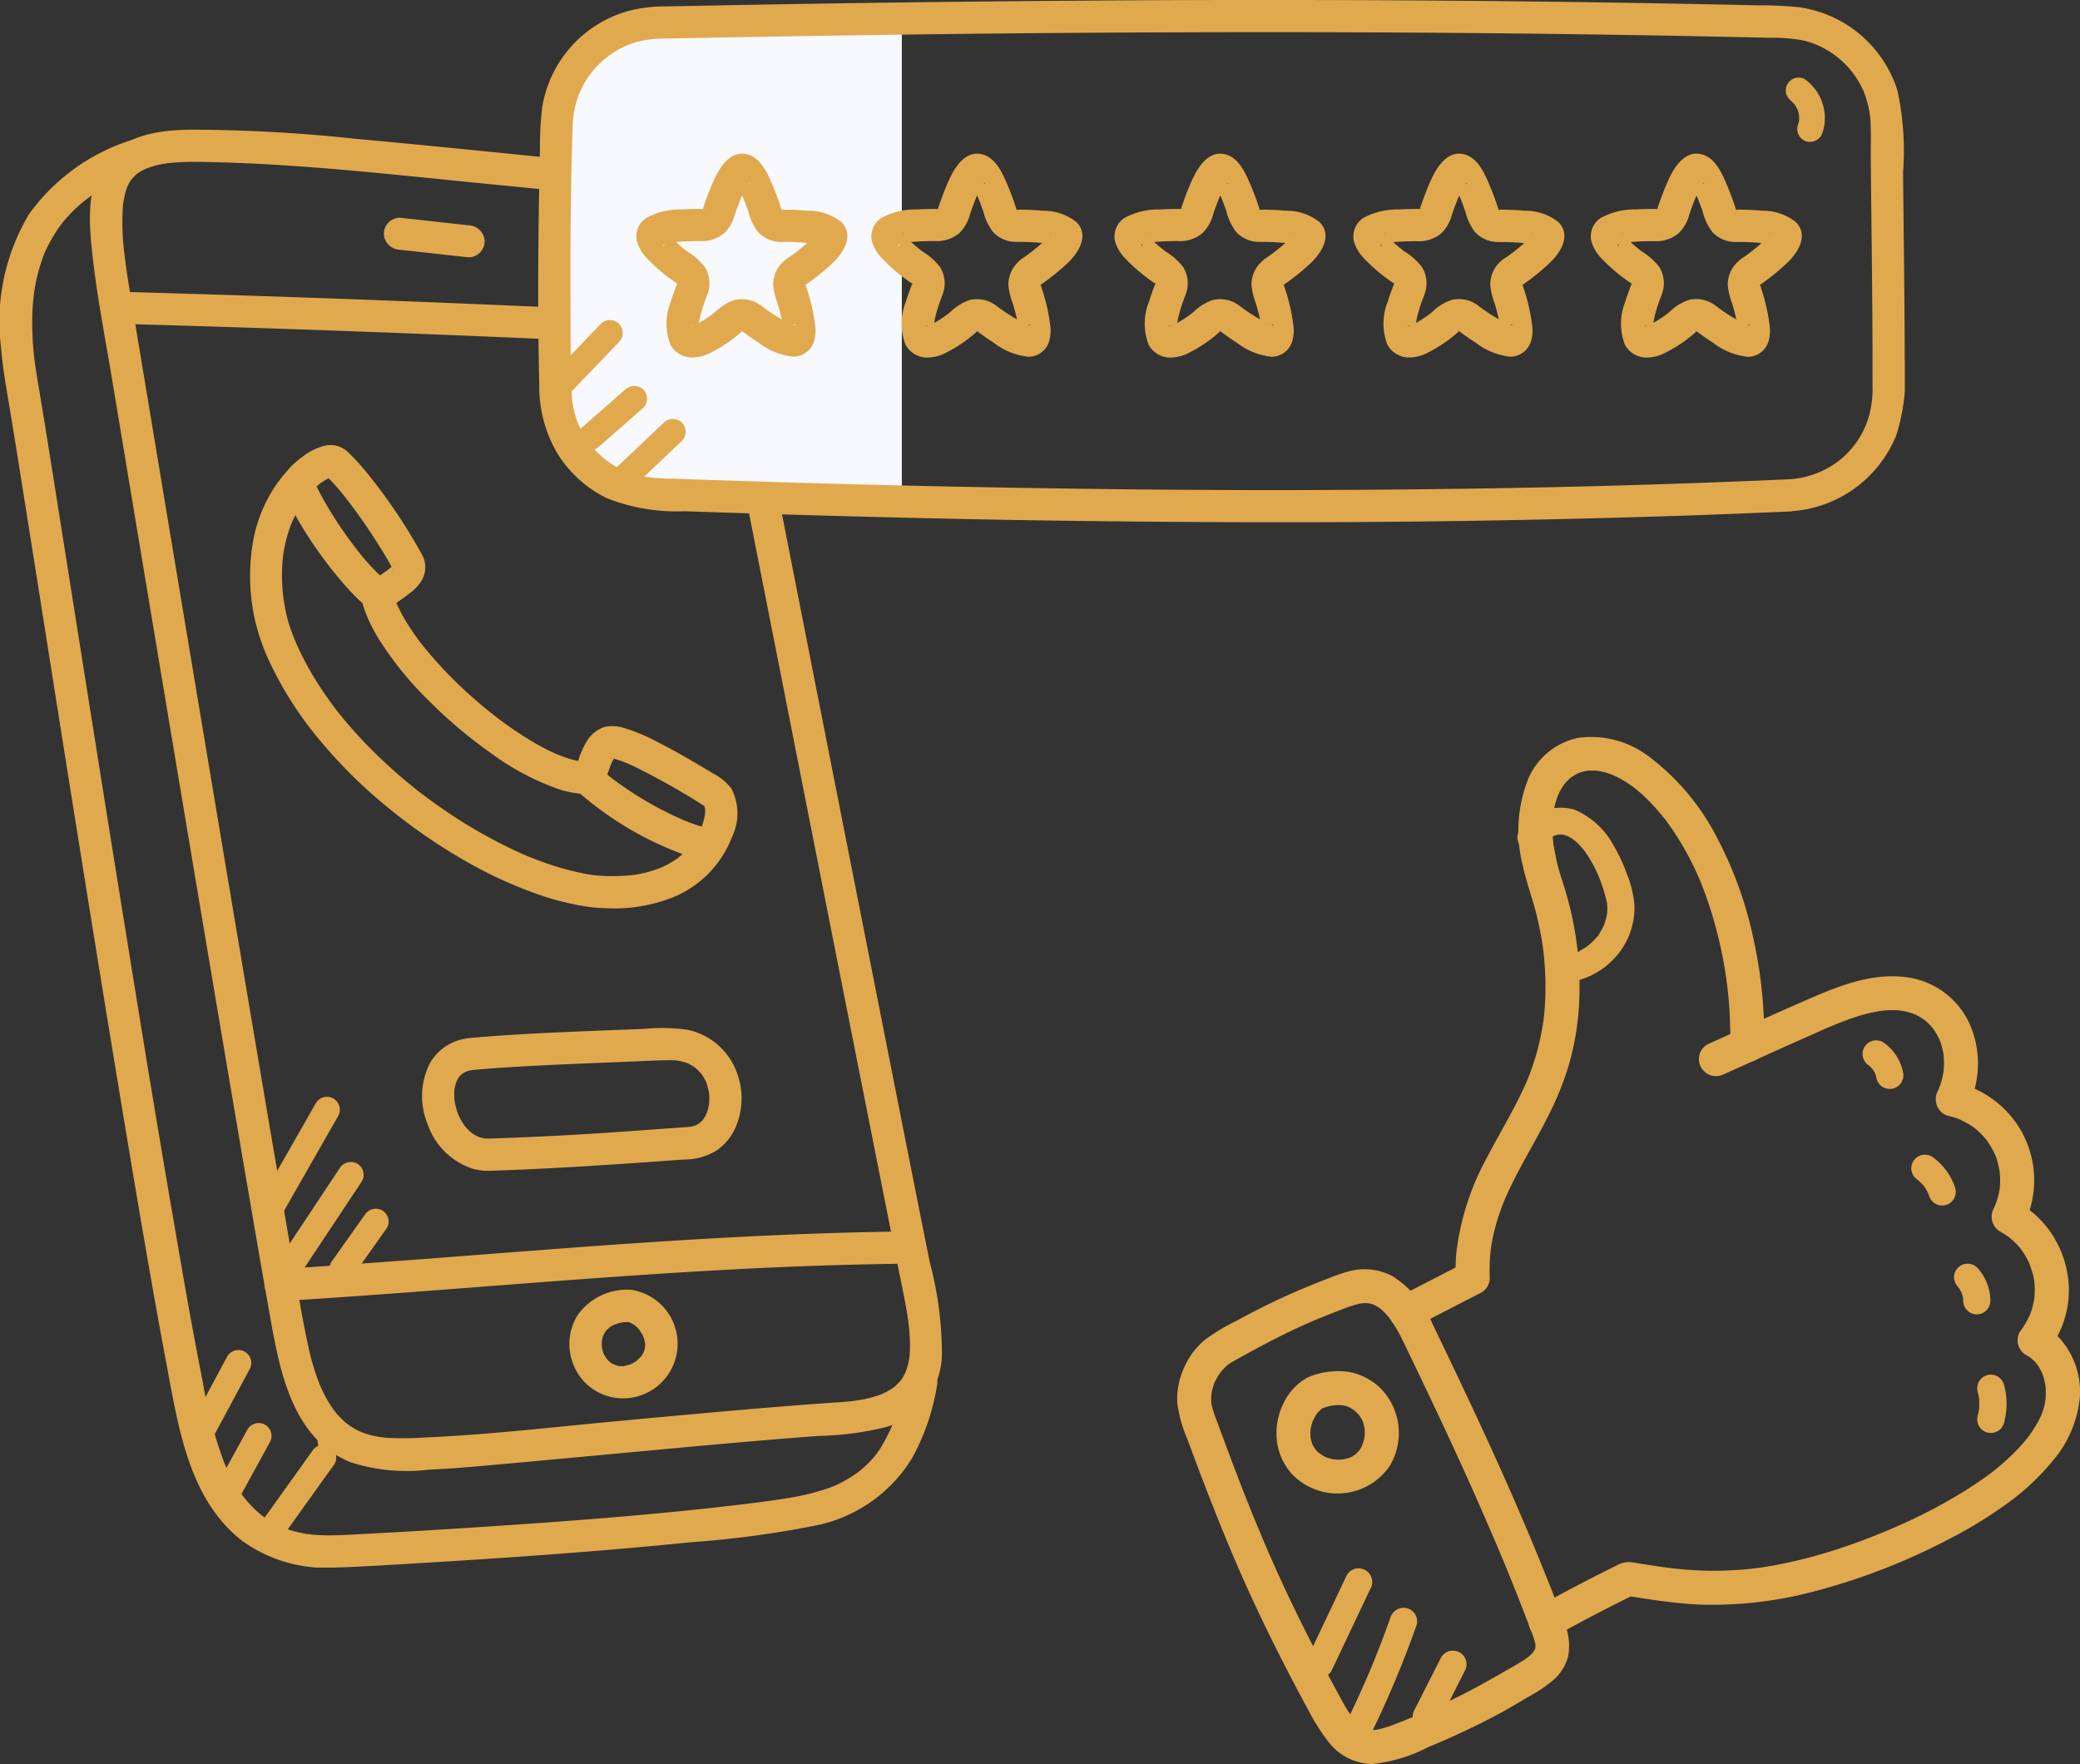
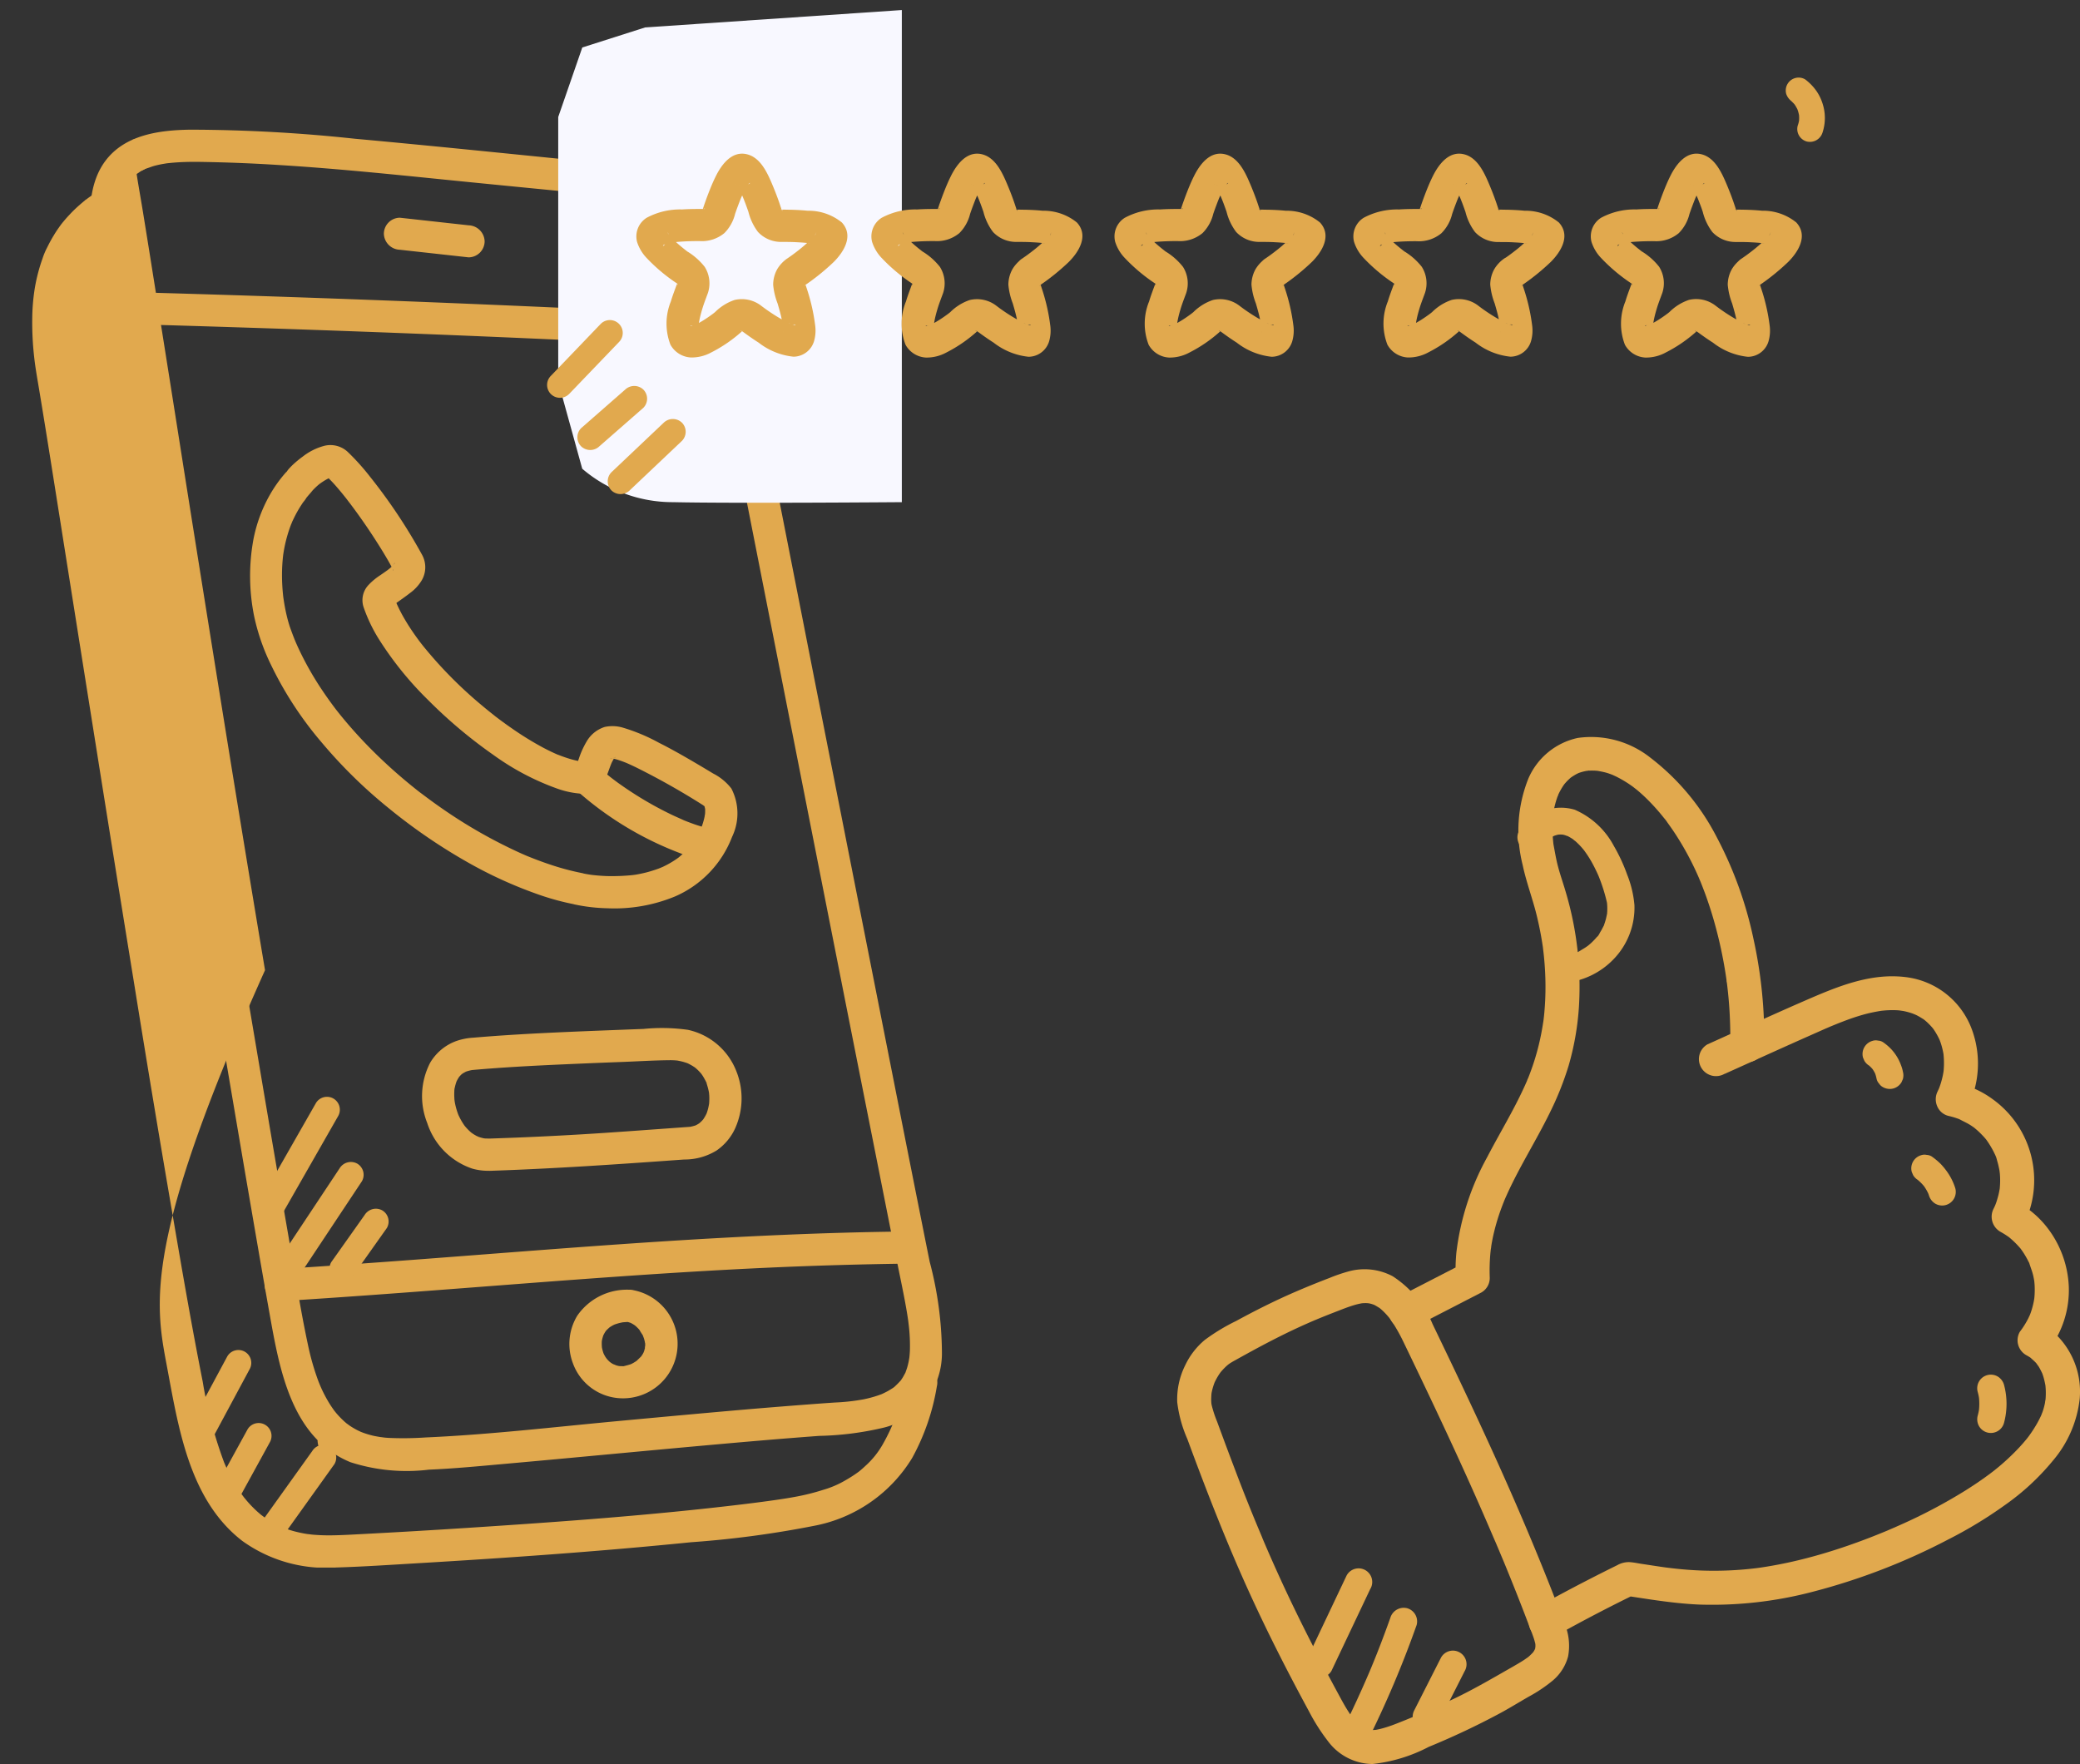
<svg xmlns="http://www.w3.org/2000/svg" width="129.882" height="110.141" viewBox="0 0 129.882 110.141">
  <rect x="0" y="0" width="129.882" height="110.141" fill="#333333" stroke="none" />
  <defs>
    <clipPath id="clip-path">
      <rect id="Rectangle_1124" data-name="Rectangle 1124" width="58.837" height="89.786" fill="#e1a94e" />
    </clipPath>
    <clipPath id="clip-path-2">
      <rect id="Rectangle_1125" data-name="Rectangle 1125" width="85.335" height="32.608" fill="#e1a94e" />
    </clipPath>
    <clipPath id="clip-path-3">
      <rect id="Rectangle_1126" data-name="Rectangle 1126" width="56.382" height="64.142" fill="#e1a94e" />
    </clipPath>
  </defs>
  <g id="Groupe_608" data-name="Groupe 608" transform="translate(-317.996 -1458.076)">
    <g id="Groupe_603" data-name="Groupe 603" transform="translate(317.996 1466.167)">
      <g id="Groupe_602" data-name="Groupe 602" clip-path="url(#clip-path)">
        <path id="Tracé_21853" data-name="Tracé 21853" d="M40.218,4.225c.124.012.249.023.372.036l.2.021c.289.032-.224-.038.025,0a6.572,6.572,0,0,1,.853.19c.074.022.147.047.22.073s.313.153.032.007c.157.082.319.151.472.24.076.044.151.091.224.141.04.026.276.2.146.1s.109.093.145.125c.084.075.165.152.244.232s.147.154.217.234c.04.045.253.315.1.117A7.153,7.153,0,0,1,43.9,6.4a8.185,8.185,0,0,1,.72,1.522,21.055,21.055,0,0,1,.828,3.171q.663,3.37,1.327,6.739,1.073,5.446,2.146,10.894l2.555,12.957q1.263,6.4,2.526,12.792Q55.045,59.738,56.09,65c.407,2.049.811,4.1,1.225,6.146.135.665.276,1.329.4,2q.078.411.145.825c.02.119.036.239.055.358.03.2.006.037,0,0,.012.086.022.174.032.261a10.874,10.874,0,0,1,.081,1.561c0,.1-.008.2-.016.306,0,.044-.039.381-.02.237s-.031.173-.042.224c-.024.115-.052.23-.084.343s-.073.218-.11.328c-.051.154.095-.165-.035.072-.049.089-.095.179-.149.266-.03.048-.064.094-.092.142-.1.17.135-.142-.008.015a5.861,5.861,0,0,1-.421.425c-.047.042-.187.128,0,0-.042.028-.081.06-.123.086-.112.068-.221.14-.337.2s-.222.114-.336.164c-.153.068.225-.075-.044.016-.058.019-.114.041-.171.061a7.4,7.4,0,0,1-.908.244,12.878,12.878,0,0,1-1.805.2q-.826.056-1.652.119-1.866.142-3.733.3c-2.725.235-5.448.487-8.171.741-3.989.372-7.987.844-11.991,1.021a20.988,20.988,0,0,1-2.309.027c-.085-.006-.169-.012-.253-.021-.068-.006-.44-.062-.112-.008-.189-.03-.378-.061-.565-.1a5.706,5.706,0,0,1-.556-.158c-.092-.031-.183-.067-.273-.1-.134-.051.224.115.029.011-.058-.031-.119-.057-.179-.086a4.976,4.976,0,0,1-.5-.29c-.054-.036-.318-.239-.109-.07-.094-.076-.187-.153-.276-.235a5.692,5.692,0,0,1-.479-.5l-.1-.124c-.17-.2.076.109-.02-.026s-.183-.259-.268-.393a8.4,8.4,0,0,1-.728-1.463,15.629,15.629,0,0,1-.639-2.229c-.48-2.235-.824-4.505-1.214-6.756q-.931-5.379-1.838-10.764-1.108-6.548-2.206-13.1-1.129-6.731-2.252-13.464-.991-5.932-1.977-11.865-.681-4.089-1.361-8.181c-.211-1.274-.458-2.661-.592-3.808a15.436,15.436,0,0,1-.115-3.243c.006-.059.016-.119.02-.179.008-.152-.048.251,0,.024.017-.087.03-.177.048-.264a4.637,4.637,0,0,1,.162-.606c.044-.126.095-.223,0-.035.041-.086.079-.172.123-.255.035-.065.072-.129.112-.191.068-.109.2-.244.032-.062.11-.12.215-.239.333-.351.026-.025.058-.045.083-.071.132-.134-.162.095-.052.04.09-.044.173-.118.259-.168.067-.039.135-.076.2-.11.043-.021.094-.038.134-.063.106-.067-.2.063-.072.03.2-.053.385-.138.583-.191s.416-.1.626-.133c.049-.009.1-.016.149-.024.249-.044-.159.017,0,0s.3-.033.448-.044c.555-.045,1.114-.053,1.672-.044q2.442.039,4.882.194c3.98.245,7.947.676,11.914,1.071q4.83.48,9.662.943a1.012,1.012,0,0,0,1-1,1.027,1.027,0,0,0-1-1C34.6,1.68,28.988,1.084,23.369.572a97.441,97.441,0,0,0-10.3-.566C11.154.036,9,.32,7.777,1.972,6.6,3.561,6.766,5.844,6.967,7.7c.29,2.674.815,5.336,1.257,7.988q.864,5.2,1.73,10.4,1.094,6.562,2.191,13.124,1.149,6.875,2.307,13.748,1.034,6.136,2.079,12.27c.5,2.9.991,5.794,1.508,8.687.627,3.509,1.359,7.767,5.049,9.287a11.432,11.432,0,0,0,4.9.467c1.584-.066,3.167-.221,4.746-.362,5.317-.474,10.628-1,15.947-1.454q1.839-.156,3.682-.293a19.024,19.024,0,0,0,3.892-.483,4.77,4.77,0,0,0,3.771-4.733,22.557,22.557,0,0,0-.763-5.65q-.238-1.178-.472-2.355-.867-4.347-1.726-8.7-1.2-6.072-2.4-12.144-1.317-6.672-2.633-13.343Q50.824,28,49.613,21.855l-1.773-9q-.252-1.282-.5-2.563c-.461-2.342-1.22-5.056-3.136-6.652a6.858,6.858,0,0,0-3.982-1.422,1.013,1.013,0,0,0-1,1,1.027,1.027,0,0,0,1,1" transform="translate(-1.209 0)" fill="#e1a94e" />
-         <path id="Tracé_21854" data-name="Tracé 21854" d="M56.558,78.069a11.908,11.908,0,0,1-1.46,4.19,5.36,5.36,0,0,1-1.054,1.3q-.13.123-.266.239c-.068.058-.137.114-.207.17.031-.025.148-.109-.007,0a7.94,7.94,0,0,1-.741.476,6,6,0,0,1-1.41.611,13.894,13.894,0,0,1-1.76.439c-.569.107-1.144.188-1.718.267-.058.008-.434.058-.221.03l-.458.06q-.452.058-.905.113c-5.685.685-11.406,1.094-17.117,1.466q-3.281.214-6.565.386c-.626.032-1.254.071-1.881.081a11.711,11.711,0,0,1-1.305-.045c-.061-.006-.459-.06-.154-.014-.094-.014-.188-.028-.281-.044q-.357-.062-.706-.156c-.227-.062-.447-.14-.667-.218-.056-.02-.221-.091,0,0-.047-.02-.094-.04-.139-.062-.128-.06-.255-.121-.379-.188a6.359,6.359,0,0,1-.644-.395c-.058-.041-.287-.218-.128-.09-.133-.107-.263-.218-.388-.334a7.4,7.4,0,0,1-.563-.584c-.064-.073-.23-.279-.223-.268.081.106-.112-.156-.1-.136-.058-.082-.116-.166-.173-.25a10.862,10.862,0,0,1-.947-1.776,26.835,26.835,0,0,1-1.333-5.035c-.69-3.475-1.29-6.969-1.888-10.462Q9.546,60.725,8.4,53.594q-1.244-7.649-2.459-15.3-1.059-6.651-2.111-13.3c-.453-2.855-.9-5.712-1.374-8.563-.115-.7-.244-1.388-.321-2.089a19.262,19.262,0,0,1-.122-2.377,12.773,12.773,0,0,1,.162-1.952,10.93,10.93,0,0,1,.487-1.855,4.324,4.324,0,0,1,.29-.683c.129-.265.271-.524.425-.775q.12-.2.251-.386c.035-.05.07-.1.105-.15-.007.011.171-.23.086-.119s.1-.124.091-.114l.118-.141q.163-.191.337-.374C4.565,5.2,4.777,5,5,4.805c.094-.082.189-.161.286-.24.239-.2-.154.111.094-.074.077-.057.153-.113.23-.168a12.069,12.069,0,0,1,1.508-.907c.274-.139.552-.271.835-.392-.138.059.067-.027.1-.039l.246-.1c.168-.065.337-.126.506-.186a1.03,1.03,0,0,0,.7-1.236,1.014,1.014,0,0,0-1.236-.7A12.509,12.509,0,0,0,1.813,5.408,13.026,13.026,0,0,0,.06,13.684c.121,1.522.416,3.027.662,4.533q.348,2.147.689,4.3,1.006,6.313,2,12.626,1.213,7.647,2.445,15.29,1.221,7.554,2.484,15.1C9,69.433,9.666,73.335,10.4,77.224s1.387,8.437,4.723,11.018a8.948,8.948,0,0,0,5.862,1.665c1.646-.049,3.292-.16,4.936-.257,5.743-.34,11.487-.741,17.212-1.319A62.564,62.564,0,0,0,50.857,87.3a9.154,9.154,0,0,0,6.106-4.24A13.994,13.994,0,0,0,58.5,78.6a1.033,1.033,0,0,0-.7-1.236,1.014,1.014,0,0,0-1.236.7" transform="translate(0 -0.127)" fill="#e1a94e" />
+         <path id="Tracé_21854" data-name="Tracé 21854" d="M56.558,78.069a11.908,11.908,0,0,1-1.46,4.19,5.36,5.36,0,0,1-1.054,1.3q-.13.123-.266.239c-.068.058-.137.114-.207.17.031-.025.148-.109-.007,0a7.94,7.94,0,0,1-.741.476,6,6,0,0,1-1.41.611,13.894,13.894,0,0,1-1.76.439c-.569.107-1.144.188-1.718.267-.058.008-.434.058-.221.03l-.458.06q-.452.058-.905.113c-5.685.685-11.406,1.094-17.117,1.466q-3.281.214-6.565.386c-.626.032-1.254.071-1.881.081a11.711,11.711,0,0,1-1.305-.045c-.061-.006-.459-.06-.154-.014-.094-.014-.188-.028-.281-.044q-.357-.062-.706-.156c-.227-.062-.447-.14-.667-.218-.056-.02-.221-.091,0,0-.047-.02-.094-.04-.139-.062-.128-.06-.255-.121-.379-.188a6.359,6.359,0,0,1-.644-.395c-.058-.041-.287-.218-.128-.09-.133-.107-.263-.218-.388-.334a7.4,7.4,0,0,1-.563-.584c-.064-.073-.23-.279-.223-.268.081.106-.112-.156-.1-.136-.058-.082-.116-.166-.173-.25a10.862,10.862,0,0,1-.947-1.776,26.835,26.835,0,0,1-1.333-5.035c-.69-3.475-1.29-6.969-1.888-10.462Q9.546,60.725,8.4,53.594q-1.244-7.649-2.459-15.3-1.059-6.651-2.111-13.3c-.453-2.855-.9-5.712-1.374-8.563-.115-.7-.244-1.388-.321-2.089a19.262,19.262,0,0,1-.122-2.377,12.773,12.773,0,0,1,.162-1.952,10.93,10.93,0,0,1,.487-1.855,4.324,4.324,0,0,1,.29-.683c.129-.265.271-.524.425-.775q.12-.2.251-.386c.035-.05.07-.1.105-.15-.007.011.171-.23.086-.119s.1-.124.091-.114l.118-.141q.163-.191.337-.374C4.565,5.2,4.777,5,5,4.805c.094-.082.189-.161.286-.24.239-.2-.154.111.094-.074.077-.057.153-.113.23-.168a12.069,12.069,0,0,1,1.508-.907c.274-.139.552-.271.835-.392-.138.059.067-.027.1-.039l.246-.1c.168-.065.337-.126.506-.186a1.03,1.03,0,0,0,.7-1.236,1.014,1.014,0,0,0-1.236-.7c.121,1.522.416,3.027.662,4.533q.348,2.147.689,4.3,1.006,6.313,2,12.626,1.213,7.647,2.445,15.29,1.221,7.554,2.484,15.1C9,69.433,9.666,73.335,10.4,77.224s1.387,8.437,4.723,11.018a8.948,8.948,0,0,0,5.862,1.665c1.646-.049,3.292-.16,4.936-.257,5.743-.34,11.487-.741,17.212-1.319A62.564,62.564,0,0,0,50.857,87.3a9.154,9.154,0,0,0,6.106-4.24A13.994,13.994,0,0,0,58.5,78.6a1.033,1.033,0,0,0-.7-1.236,1.014,1.014,0,0,0-1.236.7" transform="translate(0 -0.127)" fill="#e1a94e" />
        <path id="Tracé_21855" data-name="Tracé 21855" d="M46.348,13.786q-7.211-.373-14.425-.678t-14.431-.542q-4.049-.132-8.1-.244a1.013,1.013,0,0,0-1,1,1.026,1.026,0,0,0,1,1q7.219.2,14.433.465t14.428.6q4.047.188,8.093.4a1.012,1.012,0,0,0,1-1,1.027,1.027,0,0,0-1-1" transform="translate(-1.485 -2.182)" fill="#e1a94e" />
        <path id="Tracé_21856" data-name="Tracé 21856" d="M60.006,83.608c-5.084.058-10.163.3-15.236.627-5.014.325-10.021.733-15.031,1.111-2.882.216-5.764.423-8.648.6a1,1,0,1,0,0,2.01c5.077-.314,10.147-.718,15.219-1.105,5.008-.382,10.018-.745,15.036-.977q4.328-.2,8.66-.258a1,1,0,1,0,0-2.01" transform="translate(-3.557 -14.806)" fill="#e1a94e" />
        <path id="Tracé_21857" data-name="Tracé 21857" d="M46.7,90c.132.026.253.073.382.11s-.2-.1-.1-.039c.03.018.063.031.095.048.062.033.123.069.181.108.03.019.058.041.087.059.1.065-.165-.146-.078-.06.044.044.095.08.139.123s.1.1.148.152c.023.026.045.054.069.081.089.1-.049-.051-.059-.077a3.783,3.783,0,0,0,.211.339c.016.033.127.272.05.1s.024.08.039.129.033.119.046.179c.007.034.011.07.021.1.03.107-.023-.156-.016-.137a1.242,1.242,0,0,1,.011.421c0,.034-.01.071-.009.105,0-.259.03-.189.012-.11s-.03.137-.051.206c-.013.043-.1.246-.021.077s-.04.074-.063.114-.065.1-.1.155c-.116.19.151-.161,0,0-.095.1-.2.193-.3.293-.069.072.107-.079.1-.076-.029.017-.057.043-.085.062-.058.04-.117.077-.177.113s-.107.06-.162.087l-.095.044c-.109.054.23-.083.07-.032a3.782,3.782,0,0,1-.378.106L46.6,92.8c-.163.034.113-.016.113-.015a.693.693,0,0,1-.234.012c-.061,0-.121,0-.182-.007-.164,0,.11.019.113.019a.5.5,0,0,1-.1-.017c-.06-.012-.119-.026-.178-.044-.039-.012-.171-.081-.207-.072,0,0,.253.119.141.058-.021-.012-.043-.021-.064-.031-.037-.018-.073-.038-.109-.058s-.07-.042-.1-.064-.2-.149-.039-.021.016.01-.017-.02-.059-.053-.087-.081c-.065-.063-.121-.134-.181-.2.252.278.053.068-.008-.03a2.5,2.5,0,0,1-.128-.235c-.01-.021-.018-.041-.028-.061-.048-.1.1.251.063.147-.013-.037-.028-.073-.041-.11a2.489,2.489,0,0,1-.073-.258c-.01-.044-.018-.087-.026-.131-.037-.185.016.16.014.118-.006-.095-.016-.188-.016-.284,0-.078,0-.156.011-.234.013-.207-.044.248-.015.1.008-.044.015-.088.025-.132a2.485,2.485,0,0,1,.072-.258c.013-.037.028-.073.041-.11.038-.1-.112.245-.061.147.012-.025.024-.051.036-.077a2.287,2.287,0,0,1,.146-.249c.013-.019.028-.037.039-.056.049-.079-.183.219-.083.107.031-.035.061-.071.092-.105s.236-.22.237-.219-.225.161-.116.09l.077-.053c.042-.028.086-.054.129-.08s.1-.055.156-.082c.2-.106-.215.076-.035.012a3.624,3.624,0,0,1,.347-.11c.066-.016.132-.03.2-.043l.068-.012c.185-.035-.268.026-.077.01.154-.012.305-.023.46-.024a1,1,0,1,0,0-2.01A3.768,3.768,0,0,0,43.7,89.643a3.4,3.4,0,0,0-.278,2.965,3.316,3.316,0,0,0,2.824,2.184,3.407,3.407,0,0,0,.987-6.732A1.005,1.005,0,1,0,46.7,90" transform="translate(-7.651 -15.589)" fill="#e1a94e" />
        <path id="Tracé_21858" data-name="Tracé 21858" d="M34.419,7.16l-4.292-.474a1.008,1.008,0,0,0-1,1,1.033,1.033,0,0,0,1,1l4.292.474a1.008,1.008,0,0,0,1-1,1.033,1.033,0,0,0-1-1" transform="translate(-5.157 -1.183)" fill="#e1a94e" />
        <path id="Tracé_21859" data-name="Tracé 21859" d="M36.244,77.086c4.057-.134,8.1-.415,12.15-.707a3.807,3.807,0,0,0,2.025-.564,3.392,3.392,0,0,0,1.155-1.375,4.564,4.564,0,0,0,.081-3.566,4.2,4.2,0,0,0-3.023-2.591,11.64,11.64,0,0,0-2.776-.057q-1.624.061-3.248.125c-2.034.083-4.068.173-6.1.32q-.633.046-1.266.1a3.938,3.938,0,0,0-1.091.215,3.138,3.138,0,0,0-1.623,1.359,4.536,4.536,0,0,0-.18,3.751,4.447,4.447,0,0,0,2.825,2.855,3.668,3.668,0,0,0,1.07.132,1,1,0,1,0,0-2.01c-.14,0-.275-.012-.413-.018.368.015.156.022.052,0-.07-.015-.14-.032-.208-.053s-.123-.04-.184-.063c-.081-.028-.156-.092.126.055-.031-.016-.064-.029-.1-.044a2.849,2.849,0,0,1-.334-.191c-.049-.032-.094-.07-.142-.1.311.2.091.069.013,0a3.464,3.464,0,0,1-.275-.275c-.04-.045-.077-.091-.115-.137-.1-.123.161.222.069.091l-.043-.058a4.038,4.038,0,0,1-.232-.366c-.059-.105-.112-.215-.164-.324-.1-.206.1.261.009.021-.029-.073-.056-.148-.081-.223-.038-.115-.071-.231-.1-.349-.014-.059-.027-.118-.039-.177s-.053-.343-.023-.114,0-.026-.007-.079-.008-.118-.011-.176a3.725,3.725,0,0,1,0-.383,1.229,1.229,0,0,1,.018-.2c.007,0-.045.29-.022.166.007-.033.011-.067.016-.1a3.083,3.083,0,0,1,.087-.354c.017-.057.039-.113.058-.169.06-.164-.131.281-.018.049a2.325,2.325,0,0,1,.175-.3.577.577,0,0,0,.056-.077s-.177.212-.1.129c.04-.042.076-.087.117-.128s.084-.08.128-.118c.016-.014.034-.026.049-.041-.249.234-.155.117-.073.062a3.1,3.1,0,0,1,.289-.162c.139-.072-.264.1-.114.048.034-.011.066-.025.1-.035.068-.023.138-.043.209-.06s.123-.024.185-.036c.167-.035-.284.029-.111.015l.091-.009q.318-.03.639-.055c1.856-.151,3.717-.239,5.577-.321q1.558-.068,3.116-.126c.983-.037,1.969-.1,2.953-.109a4.3,4.3,0,0,1,.472.018l.108.012c.126.011-.29-.045-.121-.016.081.014.162.029.243.047a3.674,3.674,0,0,1,.415.121l.071.027c.157.053-.249-.115-.1-.044.067.032.133.063.2.1a3.054,3.054,0,0,1,.336.206l.057.042c.13.09-.213-.175-.094-.072.053.045.105.089.156.137a3.188,3.188,0,0,1,.246.259l.053.065c.1.12-.163-.225-.075-.1.037.056.077.109.114.166.06.094.115.191.166.29.012.023.1.162.085.181s-.106-.267-.063-.148c.015.042.032.082.048.124a4.234,4.234,0,0,1,.177.7c.021.128-.037-.328-.012-.072,0,.054.009.108.012.163.006.118.007.238,0,.356,0,.064-.007.128-.014.193,0,.021,0,.042-.007.063-.013.156.046-.295.019-.141-.02.114-.04.227-.069.34a3.215,3.215,0,0,1-.1.324c-.007.02-.016.039-.022.058-.052.141.118-.263.053-.128-.026.054-.051.109-.08.163a2.57,2.57,0,0,1-.171.28c-.132.188.123-.146.05-.062-.039.044-.076.09-.116.132-.071.075-.15.139-.226.207s.239-.173.122-.095c-.025.016-.049.034-.073.049-.049.033-.1.063-.152.091s-.089.044-.134.067c-.133.067.271-.1.128-.054l-.058.021a3.445,3.445,0,0,1-.365.094c-.115.027.168-.025.17-.021a.643.643,0,0,0-.1.011c-.116.011-.234.017-.35.026l-.874.063-1.51.109c-.919.067-1.838.132-2.756.193q-2.735.181-5.474.29-.807.031-1.615.058a1,1,0,1,0,0,2.01" transform="translate(-5.672 -12.073)" fill="#e1a94e" />
        <path id="Tracé_21860" data-name="Tracé 21860" d="M39.746,50.672a15.944,15.944,0,0,1-2.033-.541c-.371-.123-.74-.259-1.1-.4-.091-.035-.18-.072-.271-.109l-.136-.056c.278.113.165.07.1.044q-.3-.128-.595-.263a30.965,30.965,0,0,1-4.6-2.616q-.567-.388-1.117-.8c-.092-.068-.184-.137-.276-.207l-.137-.1c-.17-.129.188.146.02.016-.2-.156-.394-.311-.589-.47q-1.106-.9-2.132-1.9c-.665-.648-1.3-1.326-1.9-2.035q-.222-.263-.439-.532l-.213-.27c-.13-.165.145.191.017.022-.045-.06-.092-.121-.137-.182q-.407-.543-.783-1.109a19.549,19.549,0,0,1-1.341-2.354q-.141-.294-.269-.592c-.028-.063-.095-.252.016.042-.019-.05-.041-.1-.061-.149-.047-.116-.092-.233-.137-.35-.069-.184-.137-.369-.2-.556a9.652,9.652,0,0,1-.242-.949c-.056-.271-.1-.543-.14-.816.064.4.012.09,0-.006s-.018-.163-.026-.244c-.018-.187-.032-.374-.041-.561a11.249,11.249,0,0,1,0-1.13q.016-.3.048-.6c.006-.051.012-.1.018-.152.022-.2-.04.262-.009.063.019-.121.038-.242.06-.362a8.823,8.823,0,0,1,.328-1.257c.036-.106.075-.211.115-.316.021-.052.046-.1.063-.157-.094.283-.041.1-.012.03.1-.211.2-.42.313-.622s.244-.413.379-.611a2.037,2.037,0,0,0,.217-.3l-.081.105.079-.1c.053-.066.109-.13.164-.194.086-.1.37-.416.094-.115.03-.033.057-.069.086-.1.063-.072.131-.141.2-.207s.124-.116.188-.172l.121-.1c.133-.111-.21.153.007,0a3.919,3.919,0,0,1,.521-.318c.041-.021.086-.039.127-.06-.272.142-.156.064-.075.036.039-.013.078-.026.118-.036l.076-.017c.1-.018.049-.011-.16.021a.4.4,0,0,0,.1,0c-.207.045-.272-.057-.148-.016-.281-.093-.231-.108-.151-.06s-.225-.194-.13-.093.185.169.274.256c.239.235.46.49.675.746.116.138.23.279.342.42.065.082.128.166.194.249-.218-.272.058.076.109.145q.878,1.165,1.664,2.4c.249.39.491.784.722,1.186.106.184.2.372.309.556.015.027.033.058.05.084.083.122-.1-.268-.058-.13.036.117-.05.083-.016-.159,0,.018,0,.035,0,.053q-.011.148.026-.187a.793.793,0,0,0-.021.079c-.029.137.135-.257.058-.137-.026.041-.057.086-.079.128.128-.247.15-.18.078-.1l-.068.075c-.058.059-.119.116-.182.17s-.311.221,0,.008c-.064.044-.124.093-.188.138-.135.1-.272.19-.407.286a3.988,3.988,0,0,0-.752.621,1.381,1.381,0,0,0-.3,1.4,9.793,9.793,0,0,0,.918,1.931,21.084,21.084,0,0,0,3.114,3.859,29.906,29.906,0,0,0,4.072,3.422A15.933,15.933,0,0,0,38.16,45.39a5.6,5.6,0,0,0,1.8.329c1-.011,1.237-1.019,1.526-1.773.035-.091.173-.356,0-.018.035-.071.063-.145.1-.215s.07-.136.11-.2c.019-.031.04-.061.059-.092.109-.172-.115.132-.062.077s.092-.085.128-.129c-.156.19-.2.14-.1.084s.077.015-.131.047a.564.564,0,0,0,.088-.026c.137-.049-.277.01-.153.022.053,0,.113.007.166.008-.375,0-.2-.03-.074,0,.063.014.124.03.186.046.142.039.281.086.419.137.077.029.154.058.23.089l.12.049c-.315-.126-.145-.061-.076-.031q.284.125.564.26a45.721,45.721,0,0,1,4.251,2.4c.037.023.072.052.11.072-.215-.118-.15-.111-.068-.038.131.117-.136-.216-.047-.067l.067.114c.09.152-.081-.249-.032-.077.012.044.027.086.038.131s.016.091.027.136c-.081-.318-.018-.134-.014-.03a2.568,2.568,0,0,1-.008.3c-.007.086-.056.242.012-.064-.012.05-.016.1-.026.153a4.457,4.457,0,0,1-.163.6c-.033.1-.072.188-.107.282.123-.336,0-.018-.036.062a5.6,5.6,0,0,1-.332.579c-.054.084-.111.166-.17.248-.044.059-.165.2.039-.047-.021.025-.04.05-.061.076a5.528,5.528,0,0,1-.412.455c-.131.128-.269.248-.41.365s.207-.155.062-.047l-.108.079q-.126.09-.257.173c-.135.086-.273.166-.415.24-.077.04-.153.079-.231.116s-.433.175-.072.037a8.592,8.592,0,0,1-.952.314c-.158.04-.318.077-.477.107-.079.016-.158.03-.237.043-.1.016-.454.049-.045.01a12.947,12.947,0,0,1-1.759.073c-.235-.01-.469-.026-.7-.049-.1-.01-.2-.021-.3-.034-.221-.026.291.042.114.016l-.138-.021c-.153-.024-.307-.049-.458-.084a1.005,1.005,0,1,0-.534,1.938,10.856,10.856,0,0,0,2.08.245,9.91,9.91,0,0,0,4.221-.738A6.639,6.639,0,0,0,49.075,48.4a3.373,3.373,0,0,0-.046-3.019,3.383,3.383,0,0,0-1.138-.936q-.515-.312-1.034-.618c-.771-.453-1.55-.9-2.348-1.3a11.458,11.458,0,0,0-2.219-.934,2.308,2.308,0,0,0-1.161-.056,2,2,0,0,0-1.138.912A5.467,5.467,0,0,0,39.5,43.54c-.053.142-.1.286-.158.427l-.035.091c-.049.132.116-.249.054-.131-.025.048-.053.1-.076.145-.053.115.142-.17.11-.137s-.1.083.059-.038a.8.8,0,0,1,.413-.17c.232-.031.1-.016.035-.017-.124,0-.247-.017-.37-.028-.066,0,.3.048.143.019l-.095-.016c-.069-.012-.139-.026-.208-.042-.141-.03-.28-.067-.418-.108s-.292-.092-.437-.144c-.072-.026-.144-.053-.216-.081l-.109-.043c-.044-.018-.209-.087-.027-.011s.03.013-.011,0l-.112-.05c-.083-.037-.165-.075-.247-.114q-.243-.116-.483-.242A19.558,19.558,0,0,1,35.3,41.611c-.35-.241-.691-.492-1.029-.75l-.062-.047c-.013-.01.184.144.1.077l-.123-.1c-.089-.07-.178-.14-.266-.211-.17-.137-.34-.277-.507-.418a26.687,26.687,0,0,1-3.631-3.68c-.061-.076-.12-.152-.18-.229-.04-.05.153.2.04.052l-.1-.132q-.174-.233-.34-.472c-.209-.3-.408-.61-.592-.927a9.436,9.436,0,0,1-.461-.893l-.046-.1c-.028-.06.106.262.044.1-.029-.073-.058-.146-.085-.221s-.048-.133-.069-.2c-.006-.018-.012-.072-.026-.084s.03.258.03.224c0-.077-.048.29-.03.213.037-.164-.137.271-.044.112.066-.111-.144.16-.1.128a.542.542,0,0,0,.063-.067c.042-.042.087-.081.132-.118a.681.681,0,0,0,.076-.061c.02-.022-.213.159-.137.105.024-.016.047-.035.07-.052.316-.231.639-.449.946-.69a2.7,2.7,0,0,0,.727-.793,1.618,1.618,0,0,0,.023-1.575,34.134,34.134,0,0,0-3.266-4.9,14.385,14.385,0,0,0-1.35-1.505,1.583,1.583,0,0,0-1.578-.388,3.743,3.743,0,0,0-1.256.643,6.57,6.57,0,0,0-.655.543c-.068.067-.135.136-.2.207-.029.033-.057.067-.085.1a1.779,1.779,0,0,1-.17.22c.029-.026.146-.184.048-.073a8.269,8.269,0,0,0-1,1.4,9.145,9.145,0,0,0-1.029,2.8,12.63,12.63,0,0,0,.062,4.839,13.119,13.119,0,0,0,1.041,2.977,22.449,22.449,0,0,0,3.167,4.847A30.394,30.394,0,0,0,27.62,46.6a35.1,35.1,0,0,0,4.814,3.315A26.965,26.965,0,0,0,37.2,52.076a16.016,16.016,0,0,0,2.011.534,1.005,1.005,0,1,0,.534-1.938" transform="translate(-3.361 -4.241)" fill="#e1a94e" />
        <path id="Tracé_21861" data-name="Tracé 21861" d="M43.584,49.68a20.772,20.772,0,0,0,6.529,3.986,8.625,8.625,0,0,0,1.517.448,1.026,1.026,0,0,0,1.235-.7,1.016,1.016,0,0,0-.7-1.235,8.355,8.355,0,0,1-1.294-.366c-.117-.042-.234-.086-.349-.132l-.154-.062-.1-.043c-.126-.051.053.022.083.035-.258-.119-.52-.23-.776-.354A22.16,22.16,0,0,1,46.425,49.4c-.146-.1-.292-.209-.435-.317-.036-.027-.25-.19-.122-.091s-.088-.071-.117-.093q-.384-.307-.747-.639a1,1,0,1,0-1.42,1.421" transform="translate(-7.667 -8.495)" fill="#e1a94e" />
-         <path id="Tracé_21862" data-name="Tracé 21862" d="M21.4,26.9a19.107,19.107,0,0,0,1.736,3.215,25.235,25.235,0,0,0,2.35,3.061,10.889,10.889,0,0,0,1.232,1.186,1.088,1.088,0,0,0,.71.294,1,1,0,0,0,.711-1.715,13.8,13.8,0,0,1-2.145-2.27l-.075-.095c-.068-.086.068.089.064.083-.049-.065-.1-.129-.148-.194q-.139-.184-.275-.371-.274-.375-.534-.762c-.334-.495-.652-1-.948-1.518-.159-.279-.312-.561-.455-.848q-.1-.19-.185-.383c-.032-.069-.064-.139-.095-.209-.011-.023-.02-.046-.03-.069-.079-.177.1.236.026.06a1.11,1.11,0,0,0-.462-.6,1.027,1.027,0,0,0-.774-.1,1.015,1.015,0,0,0-.7,1.236" transform="translate(-3.78 -4.538)" fill="#e1a94e" />
        <path id="Tracé_21863" data-name="Tracé 21863" d="M21.161,80.611,24.594,74.6a.8.8,0,0,0-1.388-.811L19.773,79.8a.8.8,0,0,0,1.388.811" transform="translate(-3.483 -12.999)" fill="#e1a94e" />
        <path id="Tracé_21864" data-name="Tracé 21864" d="M21.792,86.165l4.4-6.629a.809.809,0,0,0-.289-1.1.823.823,0,0,0-1.1.288l-4.4,6.629a.809.809,0,0,0,.289,1.1.822.822,0,0,0,1.1-.288" transform="translate(-3.594 -13.872)" fill="#e1a94e" />
        <path id="Tracé_21865" data-name="Tracé 21865" d="M26.5,86.024l2.084-2.942a.807.807,0,0,0-.288-1.1.825.825,0,0,0-1.1.289l-2.084,2.942a.807.807,0,0,0,.289,1.1.825.825,0,0,0,1.1-.288" transform="translate(-4.427 -14.5)" fill="#e1a94e" />
        <path id="Tracé_21866" data-name="Tracé 21866" d="M20.895,105.778l3.425-4.786a.808.808,0,0,0-.288-1.1.827.827,0,0,0-1.1.289l-3.425,4.786a.807.807,0,0,0,.289,1.1.825.825,0,0,0,1.1-.288" transform="translate(-3.434 -17.672)" fill="#e1a94e" />
        <path id="Tracé_21867" data-name="Tracé 21867" d="M25.686,99.468l.123-.49a.606.606,0,0,0,.014-.32.591.591,0,0,0-.1-.3.612.612,0,0,0-.207-.225.6.6,0,0,0-.273-.143l-.214-.029a.8.8,0,0,0-.406.109l-.163.126a.806.806,0,0,0-.207.355q-.06.244-.123.49a.614.614,0,0,0-.014.32.722.722,0,0,0,.3.524.6.6,0,0,0,.273.144l.214.029a.8.8,0,0,0,.406-.109l.163-.126a.8.8,0,0,0,.207-.355" transform="translate(-4.269 -17.348)" fill="#e1a94e" />
        <path id="Tracé_21868" data-name="Tracé 21868" d="M17.873,102.763q.937-1.707,1.873-3.413a.8.8,0,1,0-1.388-.811q-.937,1.706-1.873,3.413a.8.8,0,0,0,1.388.811" transform="translate(-2.901 -17.381)" fill="#e1a94e" />
        <path id="Tracé_21869" data-name="Tracé 21869" d="M15.648,98.353l2.44-4.542A.8.8,0,1,0,16.7,93q-1.221,2.27-2.441,4.542a.8.8,0,0,0,1.388.811" transform="translate(-2.507 -16.401)" fill="#e1a94e" />
        <path id="Tracé_21870" data-name="Tracé 21870" d="M45.854,19.446l2.781-3.562a.881.881,0,0,0,.235-.569.8.8,0,0,0-1.373-.569l-2.781,3.562a.875.875,0,0,0-.235.568.8.8,0,0,0,1.372.569" transform="translate(-7.877 -2.57)" fill="#e1a94e" />
        <path id="Tracé_21871" data-name="Tracé 21871" d="M48.339,23.68l4.454-6.359,1.119-1.6a.807.807,0,0,0-.288-1.1.824.824,0,0,0-1.1.288L48.071,21.27l-1.12,1.6a.807.807,0,0,0,.289,1.1.824.824,0,0,0,1.1-.288" transform="translate(-8.294 -2.571)" fill="#e1a94e" />
        <path id="Tracé_21872" data-name="Tracé 21872" d="M53.6,25.756q.551-.844,1.15-1.658c.1-.133.2-.266.3-.4.049-.067.1-.132.15-.2l.032-.042c-.063.082.021-.026.032-.041.21-.269.425-.535.642-.8a.865.865,0,0,0,.236-.569.8.8,0,0,0-1.373-.569,38.835,38.835,0,0,0-2.553,3.46.808.808,0,0,0,.288,1.1.823.823,0,0,0,1.1-.288" transform="translate(-9.227 -3.763)" fill="#e1a94e" />
      </g>
    </g>
    <g id="Groupe_605" data-name="Groupe 605" transform="translate(351.604 1458.076)">
      <path id="Tracé_21883" data-name="Tracé 21883" d="M1.433,7.4V23.933l1.5,5.427a8.674,8.674,0,0,0,5.678,2.087c3.674.084,14.278,0,14.278,0V.72L6.86,1.806,2.936,3.058Z" transform="translate(-0.184 -0.093)" fill="#f8f8ff" />
      <g id="Groupe_604" data-name="Groupe 604" transform="translate(0 0)" clip-path="url(#clip-path-2)">
        <path id="Tracé_21873" data-name="Tracé 21873" d="M17.9,19.924a14.021,14.021,0,0,0,1.876-1.508c.639-.64,1.251-1.646.5-2.461a3.3,3.3,0,0,0-2.14-.732c-.358-.037-.719-.054-1.08-.063-.151,0-.3-.006-.456-.006-.044,0-.087,0-.131,0-.159.007.082.01.1.022a.674.674,0,0,0-.157-.042l.142.059a.934.934,0,0,1-.093-.053c.109.007.167.154.058.04s.017-.05.035.06c0-.016-.077-.209-.028-.024.044.168.007.011,0-.026-.057-.173-.114-.346-.173-.518-.144-.414-.305-.82-.478-1.223-.293-.678-.706-1.527-1.48-1.741-.958-.265-1.612.6-1.984,1.349-.2.4-.365.811-.522,1.224-.063.168-.124.337-.184.507-.027.078-.053.157-.08.236l-.03.09c-.075.228.107-.151.007,0a.853.853,0,0,0-.057.093l.091-.118c-.024.026-.049.052-.076.077,0-.024.213-.13.076-.06-.029.014-.19.1-.024.021.184-.085-.026-.007-.035,0,.085-.068.241-.018.075-.014-.085,0-.17,0-.254,0-.367,0-.735.006-1.1.03a4.424,4.424,0,0,0-2.21.52,1.373,1.373,0,0,0-.6,1.5,2.584,2.584,0,0,0,.611,1.022A10.828,10.828,0,0,0,9.94,19.734l.118.085c.12.083-.074-.052-.073-.057l.042.04c.069.079.053.056-.049-.07a.861.861,0,0,0,.057.1c-.019-.045-.036-.091-.056-.137a.957.957,0,0,1,.032.108c.039.118-.068.01-.012-.1,0,.019,0,.038,0,.057-.006.109,0,.077.019-.1a.7.7,0,0,0-.049.168c-.128.351-.264.7-.369,1.057a3.667,3.667,0,0,0-.027,2.7,1.55,1.55,0,0,0,1.276.8,2.561,2.561,0,0,0,1.257-.306,8.876,8.876,0,0,0,1.967-1.355c.026-.022.128-.132.017-.017-.136.141.049-.018.048-.015-.03.052-.217.1-.052.034.12-.045-.267,0-.071.008a.575.575,0,0,0,.114,0l-.155-.019a.991.991,0,0,1,.11.03c-.107.034-.184-.1-.081-.03.058.042.118.079.176.122.292.215.59.423.9.62a4.248,4.248,0,0,0,2.177.879,1.352,1.352,0,0,0,1.28-.954,2.39,2.39,0,0,0,.075-1,11.963,11.963,0,0,0-.541-2.352c-.025-.077-.048-.156-.074-.232-.04-.117.059-.024.007.095l0-.058c0-.109,0-.077-.023.1A.571.571,0,0,0,18,19.827c.044-.188-.1.16-.025.058.1-.144.013.024-.044.039l.039-.043q.115-.106-.069.043a1.1,1.1,0,0,0,.462-.6,1.027,1.027,0,0,0-.1-.774,1.015,1.015,0,0,0-1.374-.36,2.155,2.155,0,0,0-.648.682,2.008,2.008,0,0,0-.253.971,4.283,4.283,0,0,0,.276,1.168c.1.343.2.69.269,1.039.016.078.032.157.046.236s.041.4.011.032a4.193,4.193,0,0,1,.028.443c0,.054-.026.274,0,.05s-.012-.028-.017.021c.025-.226.118-.243.063-.153s.2-.223.106-.135.175-.132.148-.114c.244-.158.249-.09.146-.066.321-.074.257-.026.154-.026-.02,0-.044-.006-.063,0,.287-.03.252.046.165.021-.035-.011-.073-.016-.109-.027-.053-.015-.106-.032-.159-.051-.075-.027-.213-.107.071.033-.044-.021-.089-.039-.133-.06a11.224,11.224,0,0,1-1.78-1.122,1.983,1.983,0,0,0-1.633-.337,3.157,3.157,0,0,0-1.22.76c-.035.028-.071.054-.1.083.008-.007.2-.154.073-.058-.074.055-.148.111-.223.165-.151.109-.305.214-.462.312-.136.084-.273.164-.416.235-.091.045-.346.111-.027.019-.07.021-.139.052-.211.072-.032.009-.067.016-.1.024-.119.031-.074-.053.133-.016-.047-.008-.271-.016-.041.015.2.027.083.012.038,0-.126-.039.172.075.154.066-.129-.063.192.17.114.094-.127-.125.141.219.058.082-.109-.18.06.208.021.067-.031-.117-.03-.307-.017.019a3.714,3.714,0,0,1,0-.488c0-.035.026-.216,0-.026s0,0,.007-.03c.014-.084.031-.168.049-.252.042-.19.093-.379.149-.565.1-.34.231-.668.352-1a1.931,1.931,0,0,0-.194-1.645,4.04,4.04,0,0,0-1.1-.969c-.028-.022-.058-.045-.087-.067.227.168.1.08.049.037s-.133-.105-.2-.159c-.146-.118-.288-.239-.427-.365-.123-.111-.242-.226-.355-.347-.048-.052-.094-.106-.14-.16-.115-.131.128.185.063.083-.022-.034-.047-.066-.069-.1s-.048-.1-.079-.142c.14.192.088.237.061.136s.009-.108.016.17c0-.017,0-.035,0-.052L9.417,17c.016-.058,0-.033-.035.074l-.041.1q.07-.12-.116.142a.423.423,0,0,0,.058-.058c-.179.242-.208.142-.132.1.029-.014.057-.032.086-.049.176-.1-.215.069-.073.03s.291-.086.443-.116c.072-.014.145-.025.218-.037.16-.026-.112.014-.115.015.05-.011.106-.012.157-.018.179-.019.36-.032.541-.042.33-.018.661-.025.992-.023a2.2,2.2,0,0,0,1.542-.5,2.55,2.55,0,0,0,.669-1.2c.114-.335.239-.665.37-.993.05-.127-.106.243-.026.061l.044-.1c.036-.081.074-.163.113-.244.072-.148.147-.294.233-.434.034-.055.071-.109.106-.163.109-.167-.175.191-.026.037.02-.02.039-.039.058-.06.071-.077.112-.016-.121.088.016-.007.031-.021.046-.03.122-.068-.273.1-.148.063a.685.685,0,0,1-.422,0c.016,0,.03.008.046.013-.261-.08-.248-.112-.171-.067.122.071-.209-.2-.11-.086.03.033.063.063.095.1s.109.137-.008-.013-.007,0,.016.032a6.355,6.355,0,0,1,.435.849c-.142-.31,0,0,.026.07s.061.156.091.235c.063.17.125.341.184.513a3.448,3.448,0,0,0,.6,1.261,1.978,1.978,0,0,0,1.469.62c.329,0,.658,0,.987.021q.239.011.479.032c.087.007.174.016.261.026l.1.012c-.327-.028-.147-.021-.068-.008.144.023.288.049.429.086.059.016.118.032.176.052l.088.032c.083.027-.267-.142-.1-.038a.451.451,0,0,0,.053.031c.106.044-.142-.114-.134-.107a.4.4,0,0,1,.047.044c.073.077-.172-.249-.109-.137-.16-.284-.1-.258-.077-.178-.076-.3-.026-.281-.028-.183s.058-.313.023-.175c-.028.109-.073.074.061-.126-.032.048-.053.1-.085.154-.014.021-.03.042-.044.064-.072.123.076-.117.082-.1.019.035-.3.337-.335.367a9.6,9.6,0,0,1-.808.7c-.029.023-.059.045-.088.069.219-.179.106-.082.051-.04l-.193.145c-.131.1-.263.191-.4.285a1.028,1.028,0,0,0-.361,1.375,1.017,1.017,0,0,0,1.375.36" transform="translate(-1.317 -2.065)" fill="#e1a94e" />
        <path id="Tracé_21874" data-name="Tracé 21874" d="M35.734,19.924a14.021,14.021,0,0,0,1.876-1.508c.639-.64,1.251-1.646.5-2.461a3.3,3.3,0,0,0-2.14-.732c-.358-.037-.719-.054-1.08-.063-.151,0-.3-.006-.456-.006-.044,0-.087,0-.131,0-.159.007.082.01.1.022a.717.717,0,0,0-.157-.042l.142.059a.934.934,0,0,1-.093-.053c.109.007.167.154.058.04s.017-.05.035.06c0-.016-.077-.209-.028-.024.044.168.007.011,0-.026-.057-.173-.114-.346-.173-.518-.144-.414-.305-.82-.478-1.223-.293-.678-.706-1.527-1.48-1.741-.958-.265-1.612.6-1.984,1.349-.2.4-.365.811-.522,1.224-.063.168-.124.337-.184.507-.027.078-.053.157-.08.236l-.03.09c-.075.228.107-.151.007,0a.853.853,0,0,0-.057.093l.091-.118c-.024.026-.049.052-.076.077,0-.024.213-.13.076-.06-.029.014-.19.1-.024.021.184-.085-.026-.007-.035,0,.085-.068.241-.018.075-.014-.085,0-.17,0-.254,0-.367,0-.735.006-1.1.03a4.424,4.424,0,0,0-2.21.52,1.373,1.373,0,0,0-.6,1.5,2.584,2.584,0,0,0,.611,1.022,10.828,10.828,0,0,0,1.845,1.554l.118.085c.12.083-.074-.052-.073-.057l.042.04q.1.118-.049-.07a.862.862,0,0,0,.057.1l-.056-.137a.957.957,0,0,1,.032.108c.039.118-.068.01-.012-.1,0,.019,0,.038,0,.057-.006.109,0,.077.019-.1a.7.7,0,0,0-.049.168c-.128.351-.264.7-.369,1.057a3.663,3.663,0,0,0-.027,2.7,1.55,1.55,0,0,0,1.275.8,2.562,2.562,0,0,0,1.258-.306,8.876,8.876,0,0,0,1.967-1.355c.026-.022.128-.132.018-.017-.137.142.049-.018.047-.015-.03.052-.217.1-.052.034.12-.045-.267,0-.071.008a.575.575,0,0,0,.114,0l-.155-.019a.992.992,0,0,1,.11.03c-.107.034-.184-.1-.081-.03.058.042.118.079.176.122.292.215.59.423.9.62a4.25,4.25,0,0,0,2.177.879,1.352,1.352,0,0,0,1.28-.954,2.39,2.39,0,0,0,.075-1,11.963,11.963,0,0,0-.541-2.352c-.025-.077-.048-.156-.074-.232-.04-.117.059-.024.007.095l0-.058c0-.109,0-.077-.022.1a.633.633,0,0,0,.026-.111c.044-.188-.1.16-.025.058.1-.144.013.024-.044.039l.039-.043q.115-.106-.069.043a1.1,1.1,0,0,0,.462-.6,1.027,1.027,0,0,0-.1-.774,1.015,1.015,0,0,0-1.374-.36,2.154,2.154,0,0,0-.648.682,2.008,2.008,0,0,0-.253.971,4.284,4.284,0,0,0,.276,1.168c.1.343.2.69.269,1.039.016.078.032.157.046.236s.041.4.011.032a4.191,4.191,0,0,1,.028.443c0,.054-.026.274,0,.05s-.012-.028-.017.021c.025-.226.118-.243.063-.153s.2-.223.106-.135.175-.132.148-.114c.244-.158.249-.09.146-.066.321-.074.257-.026.154-.026-.02,0-.044-.006-.063,0,.287-.03.252.046.165.021-.035-.011-.073-.016-.11-.027-.053-.015-.106-.032-.158-.051-.075-.027-.213-.107.071.033-.044-.021-.089-.039-.133-.06a11.224,11.224,0,0,1-1.78-1.122,1.983,1.983,0,0,0-1.633-.337,3.157,3.157,0,0,0-1.22.76c-.035.028-.071.054-.1.083.008-.007.2-.154.073-.058-.074.055-.148.111-.223.165-.151.109-.305.214-.462.312-.136.084-.273.164-.416.235-.091.045-.346.111-.027.019-.071.021-.139.052-.211.072-.033.009-.067.016-.1.024-.119.031-.074-.053.133-.016-.047-.008-.271-.016-.041.015.2.027.083.012.038,0-.126-.039.172.075.154.066-.129-.063.192.17.114.094-.127-.125.141.219.058.082-.109-.18.06.208.021.067-.031-.117-.03-.307-.017.019a3.714,3.714,0,0,1,0-.488c0-.035.026-.216,0-.026s0,0,.007-.03c.014-.084.031-.168.049-.252.042-.19.093-.379.149-.565.1-.34.231-.668.352-1a1.931,1.931,0,0,0-.194-1.645,4.04,4.04,0,0,0-1.1-.969c-.029-.022-.058-.045-.087-.067.228.168.1.08.049.037s-.133-.105-.2-.159c-.146-.118-.288-.239-.427-.365-.123-.111-.242-.226-.355-.347-.049-.052-.094-.106-.141-.16-.114-.131.128.185.063.083-.022-.034-.047-.066-.069-.1s-.048-.1-.079-.142c.14.192.088.237.061.136s.009-.108.016.17c0-.017,0-.035,0-.052L27.25,17c.016-.058,0-.033-.035.074l-.041.1q.07-.12-.116.142a.423.423,0,0,0,.058-.058c-.179.242-.208.142-.132.1.029-.014.057-.032.085-.049.177-.1-.214.069-.072.03s.291-.086.443-.116c.072-.014.145-.025.218-.037.159-.026-.112.014-.115.015.05-.011.106-.012.157-.018.179-.019.36-.032.541-.042.33-.018.661-.025.992-.023a2.2,2.2,0,0,0,1.542-.5,2.549,2.549,0,0,0,.669-1.2c.114-.335.239-.665.37-.993.05-.127-.106.243-.026.061l.044-.1c.036-.081.074-.163.113-.244.072-.148.147-.294.233-.434.034-.055.071-.109.106-.163.109-.167-.175.191-.026.037.02-.02.039-.039.058-.06.071-.077.112-.016-.121.088.016-.007.031-.021.046-.03.122-.068-.273.1-.148.063a.685.685,0,0,1-.422,0c.016,0,.03.008.046.013-.261-.08-.248-.112-.171-.067.122.071-.209-.2-.11-.086.03.033.063.063.095.1s.109.137-.008-.013-.007,0,.016.032a6.354,6.354,0,0,1,.435.849c-.142-.31,0,0,.026.07s.061.156.091.235c.063.17.125.341.184.513a3.448,3.448,0,0,0,.6,1.261,1.978,1.978,0,0,0,1.469.62c.329,0,.658,0,.987.021q.239.011.479.032c.087.007.174.016.261.026l.1.012c-.327-.028-.147-.021-.068-.008.144.023.288.049.429.086.059.016.118.032.176.052l.088.032c.083.027-.267-.142-.1-.038a.45.45,0,0,0,.053.031c.106.044-.142-.114-.134-.107a.4.4,0,0,1,.047.044c.073.077-.172-.249-.109-.137-.16-.284-.1-.258-.077-.178-.076-.3-.026-.281-.028-.183s.058-.313.023-.175c-.028.109-.074.074.061-.126-.032.048-.053.1-.085.154-.014.021-.03.042-.044.064-.072.123.076-.117.082-.1.019.035-.3.337-.335.367a9.594,9.594,0,0,1-.808.7c-.029.023-.059.045-.088.069.219-.179.106-.082.051-.04l-.193.145c-.131.1-.263.191-.4.285a1.028,1.028,0,0,0-.361,1.375,1.017,1.017,0,0,0,1.375.36" transform="translate(-4.475 -2.065)" fill="#e1a94e" />
        <path id="Tracé_21875" data-name="Tracé 21875" d="M54.181,19.924a14.021,14.021,0,0,0,1.876-1.508c.639-.64,1.251-1.646.5-2.461a3.3,3.3,0,0,0-2.14-.732c-.358-.037-.719-.054-1.08-.063-.151,0-.3-.006-.456-.006-.044,0-.087,0-.131,0-.159.007.082.01.1.022a.674.674,0,0,0-.157-.042l.142.059a.934.934,0,0,1-.093-.053c.109.007.167.154.058.04s.017-.05.035.06c0-.016-.077-.209-.028-.024.044.168.007.011,0-.026-.057-.173-.114-.346-.173-.518-.144-.414-.305-.82-.478-1.223-.293-.678-.706-1.527-1.48-1.741-.958-.265-1.612.6-1.984,1.349-.2.4-.365.811-.522,1.224-.063.168-.124.337-.184.507-.027.078-.053.157-.08.236l-.03.09c-.075.228.107-.151.007,0a.853.853,0,0,0-.057.093l.091-.118c-.024.026-.049.052-.076.077,0-.024.213-.13.076-.06-.029.014-.19.1-.024.021.184-.085-.026-.007-.035,0,.085-.068.241-.018.075-.014-.085,0-.17,0-.254,0-.367,0-.735.006-1.1.03a4.424,4.424,0,0,0-2.21.52,1.373,1.373,0,0,0-.6,1.5,2.584,2.584,0,0,0,.611,1.022,10.828,10.828,0,0,0,1.845,1.554l.119.085c.12.083-.074-.052-.073-.057l.042.04c.069.079.053.056-.049-.07a.862.862,0,0,0,.057.1l-.056-.137a.957.957,0,0,1,.032.108c.039.118-.068.01-.012-.1,0,.019,0,.038,0,.057-.006.109,0,.077.019-.1a.7.7,0,0,0-.049.168c-.128.351-.264.7-.369,1.057a3.663,3.663,0,0,0-.027,2.7,1.55,1.55,0,0,0,1.275.8,2.562,2.562,0,0,0,1.258-.306,8.876,8.876,0,0,0,1.967-1.355c.026-.022.128-.132.017-.017-.136.141.049-.018.048-.015-.03.052-.217.1-.052.034.12-.045-.267,0-.071.008a.575.575,0,0,0,.114,0l-.155-.019a.991.991,0,0,1,.11.03c-.107.034-.184-.1-.081-.03.058.042.118.079.176.122.292.215.59.423.9.62a4.25,4.25,0,0,0,2.177.879,1.352,1.352,0,0,0,1.28-.954,2.39,2.39,0,0,0,.075-1,11.963,11.963,0,0,0-.541-2.352c-.025-.077-.048-.156-.074-.232-.04-.117.059-.023.007.095l0-.058c0-.109,0-.077-.023.1a.572.572,0,0,0,.026-.111c.044-.188-.1.16-.025.058.1-.144.013.024-.044.039l.039-.043q.115-.106-.069.043a1.1,1.1,0,0,0,.462-.6,1.027,1.027,0,0,0-.1-.774,1.015,1.015,0,0,0-1.374-.36,2.154,2.154,0,0,0-.648.682,2.008,2.008,0,0,0-.253.971,4.283,4.283,0,0,0,.276,1.168c.1.343.2.69.269,1.039.016.078.032.157.046.236s.041.4.011.032a4.2,4.2,0,0,1,.028.443c0,.054-.026.274,0,.05s-.012-.028-.017.021c.025-.226.118-.243.063-.153s.2-.223.106-.135.175-.132.148-.114c.244-.158.249-.09.146-.066.321-.074.257-.026.154-.026-.02,0-.044-.006-.063,0,.287-.03.252.046.165.021-.035-.011-.073-.016-.109-.027-.053-.015-.106-.032-.159-.051-.075-.027-.213-.107.071.033-.044-.021-.089-.039-.133-.06a11.225,11.225,0,0,1-1.78-1.122,1.983,1.983,0,0,0-1.633-.337,3.157,3.157,0,0,0-1.22.76c-.035.028-.071.054-.1.083.008-.007.2-.154.073-.058-.074.055-.148.111-.223.165-.151.109-.305.214-.462.312-.136.084-.273.164-.416.235-.091.045-.346.111-.027.019-.071.021-.139.052-.211.072-.033.009-.067.016-.1.024-.119.031-.074-.053.133-.016-.047-.008-.271-.016-.041.015.2.027.083.012.038,0-.126-.039.172.075.154.066-.129-.063.192.17.114.094-.127-.125.141.219.058.082-.109-.18.06.208.021.067-.031-.117-.03-.307-.017.019a3.713,3.713,0,0,1,0-.488c0-.035.026-.216,0-.026s0,0,.007-.03c.014-.084.031-.168.049-.252.042-.19.093-.379.149-.565.1-.34.231-.668.352-1a1.931,1.931,0,0,0-.194-1.645,4.04,4.04,0,0,0-1.1-.969c-.029-.022-.058-.045-.087-.067.228.168.1.08.049.037s-.133-.105-.2-.159c-.146-.118-.288-.239-.427-.365-.123-.111-.242-.226-.355-.347-.048-.052-.094-.106-.141-.16-.114-.131.128.185.063.083-.022-.034-.047-.066-.069-.1s-.048-.1-.079-.142c.14.192.088.237.061.136s.009-.108.016.17c0-.017,0-.035,0-.052L45.7,17c.016-.058,0-.033-.035.074l-.041.1q.07-.12-.116.142a.423.423,0,0,0,.058-.058c-.179.242-.208.142-.132.1.029-.014.057-.032.085-.049.177-.1-.214.069-.072.03s.291-.086.443-.116c.072-.014.145-.025.218-.037.159-.026-.112.014-.115.015.05-.011.106-.012.157-.018.179-.019.36-.032.541-.042.33-.018.661-.025.992-.023a2.2,2.2,0,0,0,1.542-.5,2.55,2.55,0,0,0,.669-1.2c.114-.335.239-.665.37-.993.05-.127-.106.243-.026.061l.044-.1c.036-.081.074-.163.113-.244.072-.148.147-.294.233-.434.034-.055.071-.109.106-.163.109-.167-.175.191-.026.037.02-.02.039-.039.058-.06.071-.077.112-.016-.121.088.016-.007.031-.021.046-.03.122-.068-.273.1-.148.063a.685.685,0,0,1-.422,0c.016,0,.03.008.046.013-.261-.08-.248-.112-.171-.067.122.071-.209-.2-.11-.086.03.033.063.063.095.1s.109.137-.008-.013-.007,0,.016.032a6.355,6.355,0,0,1,.435.849c-.142-.31,0,0,.026.07s.061.156.091.235c.063.17.125.341.184.513a3.448,3.448,0,0,0,.6,1.261,1.978,1.978,0,0,0,1.469.62c.329,0,.658,0,.987.021q.239.011.479.032c.087.007.174.016.261.026l.1.012c-.327-.028-.147-.021-.068-.008.144.023.288.049.429.086.059.016.118.032.176.052l.088.032c.083.027-.267-.142-.1-.038a.45.45,0,0,0,.053.031c.106.044-.142-.114-.134-.107a.4.4,0,0,1,.047.044c.073.077-.172-.249-.109-.137-.16-.284-.1-.258-.077-.178-.076-.3-.026-.281-.028-.183s.058-.313.023-.175c-.028.109-.073.074.061-.126-.032.048-.053.1-.085.154-.014.021-.03.042-.044.064-.072.123.076-.117.082-.1.019.035-.3.337-.335.367a9.6,9.6,0,0,1-.808.7c-.029.023-.059.045-.088.069.219-.179.106-.082.051-.04l-.193.145c-.131.1-.263.191-.4.285a1.028,1.028,0,0,0-.361,1.375,1.017,1.017,0,0,0,1.375.36" transform="translate(-7.742 -2.065)" fill="#e1a94e" />
        <path id="Tracé_21876" data-name="Tracé 21876" d="M72.307,19.924a14.021,14.021,0,0,0,1.876-1.508c.639-.64,1.251-1.646.5-2.461a3.3,3.3,0,0,0-2.14-.732c-.358-.037-.719-.054-1.08-.063-.151,0-.3-.006-.456-.006-.044,0-.087,0-.131,0-.159.007.082.01.1.022a.673.673,0,0,0-.157-.042l.142.059a.934.934,0,0,1-.093-.053c.109.007.167.154.058.04s.017-.05.035.06c0-.016-.077-.209-.028-.024.044.168.007.011,0-.026-.057-.173-.114-.346-.173-.518-.144-.414-.305-.82-.478-1.223-.293-.678-.706-1.527-1.48-1.741-.958-.265-1.612.6-1.984,1.349-.2.4-.365.811-.522,1.224-.063.168-.124.337-.184.507-.027.078-.053.157-.08.236l-.03.09c-.075.228.107-.151.007,0a.854.854,0,0,0-.057.093l.091-.118c-.024.026-.049.052-.076.077,0-.024.213-.13.076-.06-.029.014-.19.1-.024.021.184-.085-.026-.007-.035,0,.085-.068.241-.018.075-.014-.085,0-.17,0-.254,0-.367,0-.735.006-1.1.03a4.424,4.424,0,0,0-2.21.52,1.373,1.373,0,0,0-.6,1.5A2.584,2.584,0,0,0,62.5,18.18a10.828,10.828,0,0,0,1.845,1.554l.118.085c.12.083-.074-.052-.073-.057l.042.04q.1.118-.049-.07a.861.861,0,0,0,.057.1l-.056-.137a.955.955,0,0,1,.032.108c.039.118-.068.01-.012-.1,0,.019,0,.038,0,.057-.006.109,0,.077.019-.1a.7.7,0,0,0-.049.168c-.128.351-.264.7-.369,1.057a3.663,3.663,0,0,0-.027,2.7,1.55,1.55,0,0,0,1.275.8,2.562,2.562,0,0,0,1.258-.306,8.877,8.877,0,0,0,1.967-1.355c.026-.022.128-.132.018-.017-.137.142.049-.018.047-.015-.03.052-.217.1-.052.034.12-.045-.267,0-.071.008a.575.575,0,0,0,.114,0l-.155-.019a.991.991,0,0,1,.11.03c-.107.034-.184-.1-.081-.03.058.042.118.079.176.122.292.215.59.423.9.62a4.25,4.25,0,0,0,2.177.879,1.352,1.352,0,0,0,1.28-.954,2.39,2.39,0,0,0,.075-1,11.963,11.963,0,0,0-.541-2.352c-.025-.077-.048-.156-.074-.232-.04-.117.059-.023.007.095l0-.058c0-.109,0-.077-.022.1a.634.634,0,0,0,.026-.111c.044-.188-.1.16-.025.058.1-.144.013.024-.044.039l.039-.043c.077-.071.053-.057-.069.043a1.1,1.1,0,0,0,.462-.6,1.027,1.027,0,0,0-.1-.774,1.015,1.015,0,0,0-1.374-.36,2.154,2.154,0,0,0-.648.682,2.008,2.008,0,0,0-.253.971,4.284,4.284,0,0,0,.276,1.168c.1.343.2.69.269,1.039.016.078.032.157.046.236s.041.4.011.032a4.193,4.193,0,0,1,.028.443c0,.054-.026.274,0,.05s-.012-.028-.017.021c.025-.225.118-.243.063-.153s.2-.223.106-.135.175-.132.148-.114c.244-.158.249-.09.146-.066.321-.074.257-.026.154-.026-.02,0-.044-.006-.063,0,.287-.03.252.046.165.021-.035-.011-.073-.016-.109-.027-.053-.015-.106-.032-.159-.051-.075-.027-.213-.107.071.033-.044-.021-.089-.039-.133-.06a11.179,11.179,0,0,1-1.779-1.122,1.986,1.986,0,0,0-1.634-.337,3.157,3.157,0,0,0-1.22.76c-.035.028-.071.054-.1.083.008-.007.2-.154.073-.058-.074.055-.148.111-.223.165-.151.109-.305.214-.462.312-.136.084-.273.164-.416.235-.091.045-.346.111-.027.019-.071.021-.139.052-.211.072-.033.009-.067.016-.1.024-.119.031-.074-.053.133-.016-.047-.008-.271-.016-.041.015.2.027.083.012.038,0-.126-.039.172.075.154.066-.129-.063.192.17.114.094-.127-.125.141.219.058.082-.109-.18.06.208.021.067-.031-.117-.03-.307-.017.019a3.713,3.713,0,0,1,0-.488c0-.035.026-.216,0-.026s0,0,.007-.03c.014-.084.031-.168.049-.252.042-.19.093-.379.149-.565.1-.34.231-.668.352-1a1.931,1.931,0,0,0-.194-1.645,4.04,4.04,0,0,0-1.1-.969c-.029-.022-.058-.045-.087-.067.228.168.1.08.049.037s-.133-.105-.2-.159c-.146-.118-.288-.239-.427-.365-.123-.111-.242-.226-.355-.347-.048-.052-.094-.106-.141-.16-.114-.131.128.185.063.083-.022-.034-.047-.066-.069-.1s-.048-.1-.079-.142c.14.192.088.237.061.136s.009-.108.016.17c0-.017,0-.035,0-.052l-.03.218c.016-.058,0-.033-.035.074l-.041.1q.07-.12-.116.142a.423.423,0,0,0,.058-.058c-.179.242-.208.142-.132.1.029-.014.057-.032.085-.049.177-.1-.214.069-.072.03s.291-.086.443-.116c.072-.014.145-.025.218-.037.159-.026-.112.014-.115.015.05-.011.106-.012.157-.018.179-.019.36-.032.541-.042.33-.018.661-.025.992-.023a2.2,2.2,0,0,0,1.542-.5,2.549,2.549,0,0,0,.669-1.2c.114-.335.239-.665.37-.993.05-.127-.106.243-.026.061l.044-.1c.036-.081.074-.163.113-.244.072-.148.147-.294.233-.434.034-.055.071-.109.106-.163.109-.167-.175.191-.026.037.02-.02.039-.039.058-.06.071-.077.112-.016-.121.088.016-.007.031-.021.046-.03.122-.068-.273.1-.148.063a.685.685,0,0,1-.422,0c.016,0,.03.008.046.013-.261-.08-.248-.112-.171-.067.122.071-.209-.2-.11-.086.03.033.063.063.095.1s.109.137-.008-.013-.007,0,.016.032a6.355,6.355,0,0,1,.435.849c-.142-.31,0,0,.026.07s.061.156.091.235c.063.17.125.341.184.513a3.448,3.448,0,0,0,.6,1.261,1.978,1.978,0,0,0,1.469.62c.329,0,.658,0,.987.021q.239.011.479.032c.087.007.174.016.261.026l.1.012c-.327-.028-.147-.021-.068-.008.144.023.288.049.429.086.059.016.118.032.176.052l.088.032c.083.027-.267-.142-.1-.038a.45.45,0,0,0,.053.031c.106.044-.142-.114-.134-.107a.4.4,0,0,1,.047.044c.073.077-.172-.249-.109-.137-.16-.284-.1-.258-.077-.178-.076-.3-.026-.281-.028-.183s.058-.313.023-.175c-.028.109-.074.074.061-.126-.032.048-.053.1-.085.154-.014.021-.03.042-.044.064-.072.123.076-.117.082-.1.019.035-.3.337-.335.367a9.594,9.594,0,0,1-.808.7c-.029.023-.059.045-.088.069.219-.179.106-.082.051-.04l-.193.145c-.131.1-.263.191-.4.285a1.027,1.027,0,0,0-.36,1.375,1.016,1.016,0,0,0,1.374.36" transform="translate(-10.952 -2.065)" fill="#e1a94e" />
        <path id="Tracé_21877" data-name="Tracé 21877" d="M90.326,19.924A14.022,14.022,0,0,0,92.2,18.415c.639-.64,1.251-1.646.5-2.461a3.3,3.3,0,0,0-2.14-.732c-.358-.037-.719-.054-1.08-.063-.151,0-.3-.006-.456-.006-.044,0-.087,0-.131,0-.159.007.082.01.1.022a.674.674,0,0,0-.157-.042l.142.059a.935.935,0,0,1-.093-.053c.109.007.167.154.057.04s.018-.05.036.06c0-.016-.077-.209-.028-.024.044.168.007.011,0-.026-.057-.173-.114-.346-.173-.518-.144-.414-.305-.82-.478-1.223-.293-.678-.706-1.527-1.48-1.741-.958-.265-1.612.6-1.984,1.349-.2.4-.365.811-.522,1.224-.063.168-.124.337-.184.507-.027.078-.053.157-.08.236l-.03.09c-.075.228.107-.151.007,0a.853.853,0,0,0-.057.093l.091-.118c-.024.026-.049.052-.076.077,0-.024.212-.13.076-.06-.029.014-.19.1-.024.021.184-.085-.026-.007-.035,0,.085-.068.241-.018.075-.014-.085,0-.17,0-.254,0-.367,0-.735.006-1.1.03a4.424,4.424,0,0,0-2.21.52,1.373,1.373,0,0,0-.6,1.5,2.584,2.584,0,0,0,.611,1.022,10.828,10.828,0,0,0,1.845,1.554l.118.085c.12.083-.074-.052-.073-.057l.042.04q.1.118-.049-.07a.861.861,0,0,0,.057.1l-.056-.137c.012.035.023.071.032.108.04.118-.068.01-.012-.1,0,.019,0,.038,0,.057-.006.109,0,.077.019-.1a.7.7,0,0,0-.049.168c-.128.351-.264.7-.369,1.057A3.663,3.663,0,0,0,82,23.59a1.55,1.55,0,0,0,1.275.8,2.562,2.562,0,0,0,1.258-.306A8.876,8.876,0,0,0,86.5,22.732c.026-.022.128-.132.018-.017-.137.142.049-.018.047-.015-.03.052-.217.1-.052.034.12-.045-.267,0-.071.008a.575.575,0,0,0,.114,0l-.155-.019a.992.992,0,0,1,.11.03c-.107.034-.184-.1-.081-.03.058.042.118.079.176.122.292.215.59.423.9.62a4.248,4.248,0,0,0,2.177.879,1.352,1.352,0,0,0,1.28-.954,2.39,2.39,0,0,0,.075-1,11.96,11.96,0,0,0-.541-2.352c-.025-.077-.048-.156-.074-.232-.04-.117.059-.024.007.095l0-.058c0-.109,0-.077-.023.1a.57.57,0,0,0,.026-.111c.044-.188-.1.16-.025.058.1-.144.013.024-.044.039l.039-.043q.115-.106-.069.043a1.1,1.1,0,0,0,.462-.6,1.027,1.027,0,0,0-.1-.774,1.015,1.015,0,0,0-1.374-.36,2.155,2.155,0,0,0-.648.682,2.008,2.008,0,0,0-.253.971,4.284,4.284,0,0,0,.276,1.168c.1.343.2.69.269,1.039.016.078.032.157.046.236s.041.4.011.032a4.191,4.191,0,0,1,.028.443c0,.054-.026.274,0,.05s-.012-.028-.017.021c.025-.225.118-.243.063-.153s.2-.223.106-.135.175-.132.148-.114c.244-.158.249-.09.146-.066.321-.074.257-.026.154-.026-.02,0-.044-.006-.063,0,.287-.03.252.046.165.021-.035-.011-.073-.016-.11-.027-.053-.015-.106-.032-.158-.051-.075-.027-.213-.107.071.033-.044-.021-.089-.039-.133-.06a11.225,11.225,0,0,1-1.78-1.122A1.983,1.983,0,0,0,86,20.789a3.157,3.157,0,0,0-1.22.76c-.035.028-.071.054-.1.083.008-.007.2-.154.073-.058-.074.055-.148.111-.223.165-.151.109-.305.214-.462.312-.136.084-.274.164-.416.235-.091.045-.346.111-.027.019-.071.021-.139.052-.211.072-.033.009-.067.016-.1.024-.119.031-.074-.053.133-.016-.047-.008-.271-.016-.041.015.2.027.083.012.038,0-.126-.039.172.075.154.066-.129-.063.192.17.114.094-.127-.125.141.219.058.082-.109-.18.06.208.021.067-.031-.117-.03-.307-.017.019a3.718,3.718,0,0,1,0-.488c0-.035.026-.216,0-.026s0,0,.007-.03c.014-.084.031-.168.049-.252.042-.19.093-.379.149-.565.1-.34.231-.668.352-1a1.931,1.931,0,0,0-.194-1.645,4.04,4.04,0,0,0-1.1-.969c-.029-.022-.058-.045-.087-.067.227.168.1.08.049.037s-.133-.105-.2-.159c-.146-.118-.288-.239-.427-.365-.123-.111-.242-.226-.355-.347-.049-.052-.094-.106-.141-.16-.114-.131.128.185.063.083-.022-.034-.047-.066-.069-.1s-.048-.1-.079-.142c.14.192.088.237.061.136s.009-.108.016.17c0-.017,0-.035,0-.052l-.03.218c.016-.058,0-.033-.035.074l-.041.1q.07-.12-.116.142a.375.375,0,0,0,.057-.058c-.179.242-.207.142-.132.1.028-.014.057-.032.085-.049.177-.1-.214.069-.072.03s.291-.086.443-.116c.072-.014.145-.025.218-.037.159-.026-.112.014-.115.015.05-.011.106-.012.157-.018.179-.019.36-.032.541-.042.33-.018.661-.025.992-.023a2.2,2.2,0,0,0,1.542-.5,2.549,2.549,0,0,0,.669-1.2c.114-.335.239-.665.37-.993.05-.127-.106.243-.026.061l.044-.1c.036-.081.074-.163.113-.244.072-.148.147-.294.233-.434.034-.055.071-.109.106-.163.109-.167-.175.191-.026.037.02-.02.04-.039.058-.06.071-.077.112-.016-.121.088.016-.007.031-.021.046-.03.122-.068-.273.1-.148.063a.685.685,0,0,1-.422,0c.016,0,.03.008.046.013-.261-.08-.248-.112-.171-.067.122.071-.209-.2-.11-.086.03.033.063.063.095.1s.109.137-.008-.013-.007,0,.016.032a6.353,6.353,0,0,1,.435.849c-.142-.31,0,0,.026.07s.061.156.091.235q.1.254.184.513a3.448,3.448,0,0,0,.6,1.261,1.978,1.978,0,0,0,1.469.62c.329,0,.658,0,.987.021q.239.011.479.032c.087.007.174.016.261.026l.1.012c-.327-.028-.147-.021-.068-.008.144.023.288.049.429.086.059.016.118.032.176.052l.088.032c.083.027-.267-.142-.1-.038a.45.45,0,0,0,.053.031c.106.044-.142-.114-.134-.107a.4.4,0,0,1,.047.044c.073.077-.172-.249-.109-.137-.16-.284-.1-.258-.077-.178-.076-.3-.026-.281-.028-.183s.058-.313.023-.175c-.028.109-.074.074.061-.126-.032.048-.053.1-.085.154-.014.021-.03.042-.044.064-.072.123.076-.117.082-.1.019.035-.3.337-.335.367a9.594,9.594,0,0,1-.808.7c-.029.023-.059.045-.088.069.219-.179.106-.082.051-.04l-.193.145c-.131.1-.263.191-.4.285a1.028,1.028,0,0,0-.361,1.375,1.017,1.017,0,0,0,1.375.36" transform="translate(-14.143 -2.065)" fill="#e1a94e" />
-         <path id="Tracé_21878" data-name="Tracé 21878" d="M78.132,29.924q-10.843.484-21.7.609-11.152.142-22.307-.014-11.41-.147-22.816-.534-1.452-.047-2.9-.1a10.243,10.243,0,0,1-2.171-.2,4.953,4.953,0,0,1-1.587-.676c-.139-.087-.276-.179-.407-.276s.084.07-.055-.043c-.057-.045-.112-.093-.167-.141a6.6,6.6,0,0,1-.723-.739,6.968,6.968,0,0,1-.8-1.342,5.751,5.751,0,0,1-.4-1.77c-.1-1.83-.077-3.674-.083-5.506C2,15.38,2.02,11.555,2.156,7.74a5.545,5.545,0,0,1,3.93-5.1,6.857,6.857,0,0,1,2-.234l2.9-.057q2.885-.054,5.77-.1,5.627-.09,11.255-.15,11.078-.114,22.157-.084,10.7.033,21.4.231,2.632.051,5.262.112A10.864,10.864,0,0,1,78.86,2.5a5.017,5.017,0,0,1,1.656.649,5.537,5.537,0,0,1,2.241,2.539,6.231,6.231,0,0,1,.42,1.673c.066.858.026,1.733.034,2.593.032,3.763.09,7.525.105,11.289q.006,1.38,0,2.761a6.388,6.388,0,0,1-.21,1.94,5.452,5.452,0,0,1-1.9,2.836,5.673,5.673,0,0,1-3.075,1.144,1.026,1.026,0,0,0-1,1,1.014,1.014,0,0,0,1,1,7.6,7.6,0,0,0,6.68-4.774,12.331,12.331,0,0,0,.516-4.728c0-1.925-.019-3.85-.039-5.775-.02-1.961-.044-3.922-.063-5.883a17.739,17.739,0,0,0-.352-5.118A7.55,7.55,0,0,0,78.7.447,23.43,23.43,0,0,0,76.159.335Q74.808.3,73.456.276,70.733.22,68.009.176,62.519.087,57.028.044,45.665-.044,34.3.038,22.6.117,10.9.345L7.92.4A9.14,9.14,0,0,0,5.606.69,7.489,7.489,0,0,0,.245,6.726,21.607,21.607,0,0,0,.107,9.388Q.074,10.866.049,12.344c-.063,3.9-.074,7.8.017,11.7a8.194,8.194,0,0,0,1.141,4.282,7.484,7.484,0,0,0,3.1,2.789,11.894,11.894,0,0,0,4.844.806q2.981.1,5.963.193,5.918.178,11.838.3,11.556.23,23.117.187,11.331-.053,22.658-.446,2.7-.1,5.4-.218a1.025,1.025,0,0,0,1-1,1.014,1.014,0,0,0-1-1" transform="translate(0 0)" fill="#e1a94e" />
        <path id="Tracé_21879" data-name="Tracé 21879" d="M4.343,33.055l2.75-2.407a.808.808,0,0,0,0-1.136.823.823,0,0,0-1.136,0l-2.75,2.407a.808.808,0,0,0,0,1.136.823.823,0,0,0,1.136,0" transform="translate(-0.527 -5.186)" fill="#e1a94e" />
        <path id="Tracé_21880" data-name="Tracé 21880" d="M6.643,36.252l3.266-3.094a.81.81,0,0,0,0-1.136.82.82,0,0,0-1.136,0L5.507,35.116a.81.81,0,0,0,0,1.136.82.82,0,0,0,1.136,0" transform="translate(-0.934 -5.631)" fill="#e1a94e" />
        <path id="Tracé_21881" data-name="Tracé 21881" d="M2.047,28.906l3.116-3.246a.8.8,0,0,0-1.137-1.137L.91,27.77a.8.8,0,0,0,1.136,1.136" transform="translate(-0.12 -4.303)" fill="#e1a94e" />
        <path id="Tracé_21882" data-name="Tracé 21882" d="M95.063,7.393l.027.021-.162-.125a2.133,2.133,0,0,1,.36.365l-.126-.163a2.344,2.344,0,0,1,.274.474l-.081-.192a2.385,2.385,0,0,1,.156.562c-.01-.071-.02-.142-.029-.213a2.251,2.251,0,0,1,0,.581c.01-.071.02-.142.029-.213a2.14,2.14,0,0,1-.1.4.81.81,0,0,0,.562.989.824.824,0,0,0,.988-.561,2.892,2.892,0,0,0,.016-1.761,2.947,2.947,0,0,0-.371-.793A3.221,3.221,0,0,0,95.874,6a.8.8,0,0,0-.62-.081.805.805,0,0,0-.561.988.946.946,0,0,0,.369.481" transform="translate(-16.764 -1.045)" fill="#e1a94e" />
      </g>
    </g>
    <g id="Groupe_607" data-name="Groupe 607" transform="translate(391.496 1504.075)">
      <g id="Groupe_606" data-name="Groupe 606" transform="translate(0 0)" clip-path="url(#clip-path-3)">
        <path id="Tracé_21884" data-name="Tracé 21884" d="M15.966,41.6a6.57,6.57,0,0,0-2.5-3.012,3.746,3.746,0,0,0-2.74-.308,10.339,10.339,0,0,0-1.205.412q-1.1.42-2.189.891c-1.245.54-2.457,1.15-3.65,1.8A12.194,12.194,0,0,0,1.736,42.56,4.632,4.632,0,0,0,.5,44.162a4.753,4.753,0,0,0-.49,2.288,8.044,8.044,0,0,0,.628,2.29c.971,2.636,1.98,5.256,3.093,7.835,1.05,2.434,2.207,4.82,3.436,7.169q.528,1.009,1.071,2.01a12.236,12.236,0,0,0,1.191,1.87A3.508,3.508,0,0,0,12.2,69.042a9.828,9.828,0,0,0,3.51-1.068,47.778,47.778,0,0,0,4.512-2.132c.6-.327,1.174-.684,1.765-1.021a9.213,9.213,0,0,0,1.454-.976,2.965,2.965,0,0,0,.975-1.516,3.58,3.58,0,0,0-.249-2.126c-1.027-2.733-2.141-5.432-3.315-8.106-1.229-2.8-2.523-5.566-3.84-8.323q-.522-1.09-1.047-2.179a1.069,1.069,0,0,0-1.456-.382,1.091,1.091,0,0,0-.382,1.456C15.445,45.4,16.749,48.137,18,50.9q.871,1.922,1.7,3.861c.065.153.132.307.2.46l.084.2c.072.172-.015-.033-.024-.057.018.044.037.087.056.132q.2.475.4.952.392.95.771,1.906.373.94.732,1.887c.122.32.251.638.36.961a3.948,3.948,0,0,1,.105.408c.026.116-.031-.165-.019-.146a.442.442,0,0,1,.009.105,1.724,1.724,0,0,1,0,.2.862.862,0,0,1-.009.1c-.022,0,.058-.256.02-.166-.019.048-.023.107-.037.157s-.09.236-.009.043-.012.011-.036.053-.057.088-.085.132c-.083.134.188-.217.042-.053a3.49,3.49,0,0,1-.245.25c-.036.032-.071.064-.109.094-.193.16.142-.1.023-.016-.1.068-.193.136-.291.2-.212.137-.431.263-.649.389-1.217.695-2.417,1.4-3.682,2.006-.7.335-1.4.65-2.114.953-.049.021-.1.044-.147.063.005,0,.181-.076.07-.03l-.259.108-.554.227c-.3.121-.6.244-.9.353-.221.078-.443.151-.67.207-.1.026-.206.049-.309.067-.053.01-.245.037-.03.007s.011,0-.045,0a2.738,2.738,0,0,1-.281.005c-.045,0-.091-.008-.136-.01-.129-.006.313.062.093.011-.087-.02-.173-.039-.259-.067-.048-.016-.216-.085-.017,0s.01,0-.033-.021a2.24,2.24,0,0,1-.244-.147c-.077-.052-.194-.177.06.051-.044-.04-.092-.077-.137-.117a7.01,7.01,0,0,1-.476-.516c.216.238.063.081.013.011s-.081-.113-.12-.171c-.09-.133-.176-.27-.26-.408-.187-.312-.357-.634-.531-.954-1.266-2.341-2.48-4.711-3.587-7.132q-.383-.837-.75-1.68-.183-.422-.363-.846c-.094-.224.067.159,0-.01l-.074-.177-.2-.475Q4.3,52.47,3.62,50.665q-.371-.974-.733-1.951-.195-.526-.388-1.052a7.279,7.279,0,0,1-.338-1.028c-.007-.033-.012-.067-.019-.1-.032-.139.021.226.009.084-.006-.078-.015-.154-.018-.232-.007-.165.007-.326.015-.49.005-.117-.02.126-.018.122a.827.827,0,0,0,.022-.127c.011-.063.024-.126.04-.188a3.639,3.639,0,0,1,.141-.457c.092-.241-.078.158,0-.008.032-.066.064-.132.1-.2a3.938,3.938,0,0,1,.243-.4c.023-.033.053-.066.072-.1,0-.008-.146.18-.073.094.046-.054.09-.109.138-.162a3.85,3.85,0,0,1,.316-.315c.051-.045.109-.084.157-.131.008-.008-.193.139-.1.08.031-.021.062-.044.093-.065.136-.091.28-.168.423-.248q.48-.267.962-.53c.579-.315,1.162-.622,1.751-.917s1.157-.563,1.747-.823c.146-.064.291-.127.438-.19l.1-.04c.109-.047-.1.041-.1.039.087-.034.173-.071.26-.107q.489-.2.982-.391c.433-.167.867-.346,1.315-.471.151-.043.3-.071.458-.1s-.329.031-.137.019l.115-.01c.077-.005.155-.007.233-.005s.158.011.236.017c-.423-.028-.116-.016.01.016.083.021.163.049.244.076.192.063-.231-.111-.1-.043.047.024.1.044.142.069.086.045.169.1.25.149.043.029.083.061.126.089a1.46,1.46,0,0,1-.126-.1c.01,0,.078.064.091.075a4.3,4.3,0,0,1,.527.541c.019.022.037.045.055.067.085.1-.136-.183-.056-.074.043.059.086.117.128.177.083.118.162.239.239.362a11.074,11.074,0,0,1,.533.979,1.069,1.069,0,0,0,1.456.382,1.091,1.091,0,0,0,.382-1.456" transform="translate(0 -4.9)" fill="#e1a94e" />
        <path id="Tracé_21885" data-name="Tracé 21885" d="M38.616,19.256a28.947,28.947,0,0,0-.674-6.637A24.253,24.253,0,0,0,35.664,6.3a14.752,14.752,0,0,0-4.187-5.013A5.952,5.952,0,0,0,26.97.076a4.358,4.358,0,0,0-3.085,2.54A8.747,8.747,0,0,0,23.528,8c.23,1.1.641,2.153.9,3.246q.216.9.352,1.809c.008.051.015.1.023.152.039.265-.029-.243,0,.022.018.153.037.305.052.458q.047.458.072.917a18.124,18.124,0,0,1,.01,1.834q-.02.418-.058.836c-.013.139-.029.278-.045.417-.008.069-.02.254,0-.019-.009.1-.029.2-.044.3a15.252,15.252,0,0,1-.923,3.353c-.024.058-.051.115-.071.173.1-.3.039-.091.01-.024l-.126.285q-.166.366-.344.727c-.208.423-.428.839-.653,1.253-.455.84-.931,1.67-1.371,2.518A16.278,16.278,0,0,0,19.392,32.2a11.716,11.716,0,0,0-.044,1.584l.527-.919-3.648,1.879-.516.266a1.072,1.072,0,0,0-.382,1.456,1.089,1.089,0,0,0,1.456.383l3.648-1.88.515-.266a1.045,1.045,0,0,0,.527-.919A11.856,11.856,0,0,1,21.52,32.2c.007-.066.014-.132.022-.2s.061-.292-.005.023c.022-.105.031-.215.049-.322.043-.251.093-.5.153-.75a13.017,13.017,0,0,1,.408-1.371c.076-.212.157-.422.241-.63.023-.056.048-.112.07-.169-.119.3-.039.094-.011.03.049-.112.1-.222.15-.334.781-1.7,1.789-3.29,2.615-4.972A19.194,19.194,0,0,0,26.4,20.54a17.189,17.189,0,0,0,.642-3.646,20.676,20.676,0,0,0-.816-7.178c-.153-.532-.34-1.054-.483-1.589-.126-.469-.2-.941-.292-1.415.07.357,0,.025-.006-.066-.012-.113-.023-.227-.031-.34-.016-.218-.024-.436-.024-.654,0-.189.007-.378.021-.567.006-.083.013-.165.023-.248.005-.048.011-.1.017-.145-.04.374-.021.157-.007.071a5.706,5.706,0,0,1,.246-.979c.028-.079.064-.156.09-.236-.119.364-.051.121-.008.03A4.3,4.3,0,0,1,26,3.161c.04-.064.083-.129.127-.191.017-.026.037-.051.055-.077.071-.1-.192.235-.086.112s.19-.222.3-.324q.077-.075.159-.144l.055-.045c.125-.108-.239.173-.1.08a3.961,3.961,0,0,1,.356-.227c.062-.033.126-.062.187-.093.118-.058-.31.12-.059.026a3.121,3.121,0,0,1,.407-.121c.064-.015.129-.026.193-.037.091-.017.2,0-.157.02.037,0,.073-.009.11-.012a3.672,3.672,0,0,1,.449-.011c.064,0,.129.007.193.012l.117.012c.178.016-.3-.05-.126-.017s.323.061.483.1.306.092.455.149c.035.013.07.029.1.041.123.045-.274-.12-.107-.045.1.045.2.091.3.139a7.291,7.291,0,0,1,1,.613c.073.052.311.262.048.032.085.075.178.142.265.216.174.147.343.3.508.46a12.882,12.882,0,0,1,.994,1.086c.044.054.088.108.132.163s.2.213.01.01a2.773,2.773,0,0,1,.218.293q.263.36.506.733a18.393,18.393,0,0,1,1.454,2.725c.01.021.018.042.027.063q.068.158-.026-.064c-.005,0,.073.177.079.191q.065.161.128.322c.1.259.2.52.29.784q.267.761.482,1.54a27.491,27.491,0,0,1,.682,3.169c.017.115.035.231.051.347.011.078,0,.3,0-.006a1.891,1.891,0,0,0,.027.208q.051.413.091.828.073.766.1,1.535.029.749.016,1.5a1.064,1.064,0,0,0,2.128,0" transform="translate(-1.95 0)" fill="#e1a94e" />
        <path id="Tracé_21886" data-name="Tracé 21886" d="M37.427,23.258c1.78-.8,3.554-1.611,5.338-2.4q.451-.2.9-.4l.384-.165c-.388.166-.114.048-.024.01l.189-.078c.407-.166.818-.327,1.234-.469.333-.112.67-.213,1.013-.294q.243-.056.489-.1c.078-.015.159-.028.238-.041l.084-.013c.227-.036-.265.027-.038.007.128-.012.256-.025.385-.031a5.585,5.585,0,0,1,.592,0c.107.006.214.021.321.03-.394-.031-.022,0,.075.021a4.411,4.411,0,0,1,.528.142c.094.032.41.184.058.014.085.04.171.077.255.12a4.022,4.022,0,0,1,.431.261c.037.026.072.054.109.079-.261-.178-.166-.132-.109-.084.08.067.16.134.235.206a4.143,4.143,0,0,1,.332.356c.159.194-.155-.214-.005-.005.056.078.109.157.159.239a4.84,4.84,0,0,1,.26.488c.079.168-.105-.265-.037-.091.021.055.043.111.063.166.031.085.058.169.084.255a4.759,4.759,0,0,1,.13.572c.007.043.029.2,0-.006s0-.006,0,.039c.01.1.017.2.02.3a5.13,5.13,0,0,1-.01.579c0,.047-.008.093-.013.14-.027.266.038-.232.009-.051-.015.094-.031.187-.049.28a5.491,5.491,0,0,1-.16.6c-.031.092-.064.183-.1.273s-.119.234.032-.074c-.029.059-.053.119-.081.179a1.091,1.091,0,0,0-.054.947,1.029,1.029,0,0,0,.689.616c.15.034.3.074.444.12.071.024.143.048.214.074l.079.03c.163.06-.017,0-.073-.032.259.14.524.254.772.417.06.039.119.08.179.123.028.02.057.045.086.064-.006,0-.214-.173-.088-.067.11.092.22.183.323.282s.2.2.3.306c.047.053.092.107.138.161.022.027.043.058.066.083-.039-.043-.153-.208-.054-.067a5.9,5.9,0,0,1,.442.72c.028.055.055.11.081.166l.044.1c.07.152-.044-.106-.045-.109a1.736,1.736,0,0,1,.15.424c.039.126.073.254.1.383.016.069.03.139.043.207.01.051.051.331.022.121s0,.055.008.1c.005.062.009.124.012.187.007.152.008.3,0,.456q-.005.122-.016.243c0,.036-.008.071-.011.108-.016.18.037-.225.014-.094-.029.163-.057.324-.1.485s-.089.323-.146.481c-.029.08-.065.158-.092.239,0-.011.113-.25.038-.1-.025.052-.049.1-.074.157a1.086,1.086,0,0,0,.382,1.456c.126.07.25.143.371.222.056.037.11.074.164.113.029.02.061.049.092.066-.058-.031-.192-.155-.06-.044a5.573,5.573,0,0,1,.6.573c.049.054.1.111.142.166.143.17-.119-.166-.016-.022.084.118.166.235.242.359.066.107.128.216.187.328.033.064.064.128.1.193.016.032.03.065.044.1.061.13-.037-.084-.044-.106.079.266.187.518.251.791.03.131.053.261.076.394.03.175-.028-.289-.007-.044.006.08.015.16.02.241a5.285,5.285,0,0,1-.014.805c-.005.051-.032.273-.006.073.029-.215-.012.058-.02.1-.024.134-.055.267-.09.4a4.932,4.932,0,0,1-.152.471l-.03.077c-.062.164,0-.021.032-.074-.042.07-.071.154-.107.227a5.323,5.323,0,0,1-.531.846,1.056,1.056,0,0,0-.107.82,1.08,1.08,0,0,0,.489.636c.081.044.16.089.237.139.031.02.06.042.091.061.138.089-.078-.061-.085-.069.127.126.268.234.389.37.024.026.046.055.07.081.108.124-.063-.08-.067-.088.041.077.1.147.152.221.092.147.162.3.24.455.063.124-.1-.267-.034-.078.012.035.026.069.038.1.024.069.047.139.067.209a5.236,5.236,0,0,1,.121.542c.031.172-.014-.112-.015-.117a.751.751,0,0,1,.014.14c.008.084.013.168.016.252a4.764,4.764,0,0,1-.013.535c-.01.107-.081.358,0,.025-.02.081-.028.166-.044.249a4.37,4.37,0,0,1-.14.512c-.027.08-.167.391-.011.055-.03.064-.057.128-.086.192q-.112.242-.243.474a8.152,8.152,0,0,1-.536.825c-.028.037-.057.074-.084.112-.082.113.174-.219.046-.06-.048.058-.094.118-.143.176q-.183.221-.378.432a14.445,14.445,0,0,1-1.632,1.5l-.1.076c-.17.135.16-.122.044-.033l-.223.168c-.168.125-.337.246-.509.365-.31.217-.628.425-.948.627a33.349,33.349,0,0,1-4.069,2.153q-.237.106-.474.209l-.233.1-.1.044c-.187.08.226-.094.051-.021q-.608.254-1.223.492c-.88.339-1.772.648-2.675.92-.787.238-1.584.446-2.387.619q-.56.12-1.123.216c-.159.028-.32.053-.48.078l-.248.036c-.172.024.113-.015.119-.016-.054.009-.108.014-.162.021a21.743,21.743,0,0,1-3.58.154q-.732-.03-1.462-.108c-.222-.023-.444-.05-.665-.078-.1-.012-.331-.046.092.013l-.136-.018-.333-.048c-.381-.056-.761-.116-1.142-.173-.261-.039-.532-.1-.793-.111a1.468,1.468,0,0,0-.735.192q-1.893.932-3.753,1.934-.629.339-1.251.687a1.074,1.074,0,0,0-.382,1.456,1.085,1.085,0,0,0,1.456.382q2.519-1.411,5.12-2.677l-.537.146.11.015c-.424-.053-.241-.033-.144-.019l.241.034.488.074c.351.053.7.108,1.055.157.9.126,1.8.231,2.707.27a24.71,24.71,0,0,0,7.1-.8,39.614,39.614,0,0,0,8.432-3.251A26.931,26.931,0,0,0,54.9,50.2a15.073,15.073,0,0,0,3.021-2.788A7.16,7.16,0,0,0,59.6,43.537a4.988,4.988,0,0,0-1.4-3.927,4.08,4.08,0,0,0-.877-.641l.382,1.456a6.125,6.125,0,0,0,1.215-3.837,6.444,6.444,0,0,0-1.462-3.875,6.018,6.018,0,0,0-1.757-1.451l.382,1.456a6.235,6.235,0,0,0-1.944-7.9,5.978,5.978,0,0,0-2.188-.994q.319.782.636,1.564a6.165,6.165,0,0,0,.254-4.974,5.039,5.039,0,0,0-3.921-3.174c-2.33-.355-4.5.585-6.588,1.492-2,.872-3.989,1.788-5.982,2.684a1.069,1.069,0,0,0-.49.636,1.065,1.065,0,0,0,1.564,1.2" transform="translate(-3.236 -2.205)" fill="#e1a94e" />
        <path id="Tracé_21887" data-name="Tracé 21887" d="M25.894,7.487c.038-.044.507-.494.508-.493.009.019-.163.118,0,.009q.063-.042.128-.081t.128-.071c.207-.1-.126.037.011-.008a2.343,2.343,0,0,1,.256-.077c.075-.017.2-.009-.056,0,.042,0,.085-.009.127-.01.085,0,.168,0,.254.006.164,0-.22-.044-.059-.007.049.011.1.021.146.034.077.021.15.056.227.076-.225-.058-.113-.05-.041-.014.041.02.082.041.121.064a2.61,2.61,0,0,1,.239.15c.064.044.132.141-.016-.017.044.047.1.085.153.129a4.4,4.4,0,0,1,.445.457c.037.043.071.087.107.13.126.154-.109-.155.006.01.08.113.161.226.236.343.124.193.239.392.346.6q.09.174.174.351c.029.06.057.121.084.182.018.041.037.082.054.124-.041-.1-.044-.1-.007-.015a10.844,10.844,0,0,1,.516,1.634c.043.193-.012-.149,0-.023.005.049.01.1.014.146a3.293,3.293,0,0,1,.008.347c0,.058,0,.115-.01.172-.017.209-.008,0,.005,0s-.071.358-.079.39c-.029.11-.063.219-.1.325-.007.017-.014.036-.02.053-.034.086-.027.071.022-.045a.549.549,0,0,1-.071.154c-.05.1-.1.2-.163.3s-.137.285-.222.331l.064-.082c-.024.031-.048.06-.072.089s-.075.087-.113.129a3.972,3.972,0,0,1-.285.283c-.043.038-.087.074-.131.112-.071.058-.058.049.037-.026-.031.024-.062.046-.093.069q-.165.118-.34.218c-.087.05-.262.183-.363.183l.1-.04-.109.043c-.073.027-.146.052-.221.075a3.959,3.959,0,0,1-.4.1c-.07.013-.21.082-.01.006a.949.949,0,0,1-.239.023.851.851,0,1,0,0,1.7,4.86,4.86,0,0,0,3.262-1.543A4.622,4.622,0,0,0,31.7,11.17a6.65,6.65,0,0,0-.456-1.913,10.672,10.672,0,0,0-.831-1.791,5.027,5.027,0,0,0-2.439-2.258A3.027,3.027,0,0,0,24.69,6.284a.851.851,0,1,0,1.2,1.2" transform="translate(-3.14 -0.649)" fill="#e1a94e" />
-         <path id="Tracé_21888" data-name="Tracé 21888" d="M13.613,46.513a3.843,3.843,0,0,0-1.805-.982,3.96,3.96,0,0,0-1.169-.069,4.6,4.6,0,0,0-1.591.39,3.585,3.585,0,0,0-1.5,1.634A4.164,4.164,0,0,0,7.137,49.7,3.772,3.772,0,0,0,8.112,51.9a3.947,3.947,0,0,0,6.086-.538,3.993,3.993,0,0,0-.585-4.851,1.064,1.064,0,1,0-1.505,1.505c.047.044.093.089.137.136.018.02.036.042.055.061.113.117-.057-.075-.064-.087.067.119.154.224.218.345.03.056.051.118.083.172.005.01-.084-.231-.056-.127.01.035.025.068.037.1a2.715,2.715,0,0,1,.1.4c.005.027.008.055.014.081.03.116-.029-.167-.019-.146a.773.773,0,0,1,.017.221,3.159,3.159,0,0,1-.01.385.587.587,0,0,1-.011.11c-.006.022.048-.261.018-.146-.016.062-.024.127-.037.189-.032.135-.084.261-.121.393s.1-.218.044-.1c-.013.024-.024.05-.036.074-.028.058-.058.113-.09.168s-.066.109-.1.161c-.016.023-.033.044-.048.067-.069.1.168-.193.048-.065-.089.093-.179.183-.274.27-.126.116.22-.145.02-.017-.061.038-.12.078-.183.113s-.112.058-.168.086c-.159.082.225-.078.056-.024a4.038,4.038,0,0,1-.389.112c-.062.013-.126.019-.187.033.328-.073.136-.019.04-.013a3.2,3.2,0,0,1-.409,0c-.051,0-.274-.031-.075,0s-.023-.008-.073-.018a3.206,3.206,0,0,1-.393-.111l-.077-.028c-.157-.055.1.039.1.044-.051-.034-.117-.055-.171-.084-.117-.062-.225-.16-.343-.214-.01,0,.187.157.108.085-.026-.025-.055-.046-.082-.07-.047-.042-.093-.085-.137-.131s-.072-.08-.11-.119c-.112-.118.058.077.064.088-.017-.031-.044-.059-.064-.089a3.171,3.171,0,0,1-.189-.33c-.082-.157.085.24.014.03-.023-.068-.046-.136-.065-.2s-.031-.122-.044-.184a.41.41,0,0,1-.019-.106c.005-.024.023.267.02.149,0-.136-.022-.269-.018-.406,0-.064.006-.127.01-.19.014-.227-.043.219-.008.039.026-.134.053-.267.092-.4.018-.061.038-.121.06-.181.01-.025.022-.051.03-.076.031-.1-.061.137-.055.128.08-.117.129-.261.206-.383.029-.045.061-.089.091-.134.092-.139-.166.189-.016.024A3.277,3.277,0,0,1,9.94,47.8c.027-.023.059-.044.084-.069-.02.021-.2.143-.085.07a.961.961,0,0,0,.091-.06c.106-.083-.047.038-.083.026.049.017.24-.074.3-.09.093-.024.187-.047.282-.067.045-.009.091-.016.136-.025.146-.031-.039.006-.086.009.083,0,.166-.018.25-.023.164-.008.324.006.488.014.117.005-.171-.014-.15-.02s.1.018.129.024c.067.015.132.031.2.051s.125.045.187.065c.1.031-.159-.055-.142-.06s.091.044.109.052a2.834,2.834,0,0,1,.327.2l.058.041c.149.1-.161-.141-.085-.064.05.051.11.093.162.141a1.064,1.064,0,0,0,1.505-1.505" transform="translate(-0.914 -5.837)" fill="#e1a94e" />
        <path id="Tracé_21889" data-name="Tracé 21889" d="M10.829,65.984l2.417-5.1a.851.851,0,1,0-1.469-.858l-2.418,5.1a.87.87,0,0,0,.306,1.164.861.861,0,0,0,1.164-.305" transform="translate(-1.189 -7.656)" fill="#e1a94e" />
        <path id="Tracé_21890" data-name="Tracé 21890" d="M13.4,70.737a64.641,64.641,0,0,0,3.078-7.261.855.855,0,0,0-.594-1.046.872.872,0,0,0-1.047.594q-.314.885-.652,1.76-.176.456-.361.911-.084.208-.17.415l-.094.226-.047.113c.027-.065.03-.071.006-.016-.5,1.163-1.024,2.312-1.589,3.445a.852.852,0,0,0,1.47.859" transform="translate(-1.518 -8.015)" fill="#e1a94e" />
        <path id="Tracé_21891" data-name="Tracé 21891" d="M18.449,70.06l1.669-3.292a.851.851,0,1,0-1.469-.859L16.979,69.2a.852.852,0,0,0,1.47.859" transform="translate(-2.167 -8.412)" fill="#e1a94e" />
        <path id="Tracé_21892" data-name="Tracé 21892" d="M49.53,23.33l.067.05-.173-.133a2.163,2.163,0,0,1,.38.383l-.133-.173a2.189,2.189,0,0,1,.272.466c-.029-.068-.058-.136-.085-.2a2.2,2.2,0,0,1,.131.438.633.633,0,0,0,.153.289.644.644,0,0,0,.239.22.87.87,0,0,0,.655.085.857.857,0,0,0,.509-.391l.086-.2a.866.866,0,0,0,0-.452,2.113,2.113,0,0,0-.115-.4,2.919,2.919,0,0,0-.648-1.046,3.222,3.222,0,0,0-.478-.4.637.637,0,0,0-.316-.1.645.645,0,0,0-.34.016.853.853,0,0,0-.594,1.047l.086.2a.853.853,0,0,0,.305.305" transform="translate(-6.307 -2.793)" fill="#e1a94e" />
        <path id="Tracé_21893" data-name="Tracé 21893" d="M53.023,31.53l.076.056-.173-.133a3.014,3.014,0,0,1,.53.529c-.044-.057-.089-.114-.132-.172a3.073,3.073,0,0,1,.389.667l-.086-.2c.031.072.058.146.082.221A.9.9,0,0,0,54.1,33a.85.85,0,0,0,1.164-.305.857.857,0,0,0,.086-.656,3.693,3.693,0,0,0-.514-1.035,4.31,4.31,0,0,0-.424-.51,4.464,4.464,0,0,0-.53-.437.637.637,0,0,0-.316-.1.645.645,0,0,0-.34.016.853.853,0,0,0-.594,1.047l.086.2a.853.853,0,0,0,.305.305" transform="translate(-6.755 -3.846)" fill="#e1a94e" />
-         <path id="Tracé_21894" data-name="Tracé 21894" d="M55.909,39.206c.044.047.085.1.124.146L55.9,39.18a2.3,2.3,0,0,1,.278.475l-.086-.2a2.249,2.249,0,0,1,.158.577c-.01-.076-.02-.151-.031-.227a2.054,2.054,0,0,1,.017.263.888.888,0,0,0,.249.6.868.868,0,0,0,.6.249.858.858,0,0,0,.6-.249.882.882,0,0,0,.249-.6A3.087,3.087,0,0,0,57.113,38a.851.851,0,0,0-1.2,0,.853.853,0,0,0-.249.6.92.92,0,0,0,.249.6" transform="translate(-7.148 -4.849)" fill="#e1a94e" />
        <path id="Tracé_21895" data-name="Tracé 21895" d="M57.356,46.774a3.9,3.9,0,0,1,.1.49c-.01-.076-.02-.151-.031-.227a3.782,3.782,0,0,1,0,.962c.01-.075.02-.151.031-.226a3.9,3.9,0,0,1-.1.49.876.876,0,0,0,.085.656.852.852,0,0,0,1.556-.2,4.572,4.572,0,0,0,0-2.394.881.881,0,0,0-.391-.509.851.851,0,0,0-1.25.961" transform="translate(-7.362 -5.869)" fill="#e1a94e" />
      </g>
    </g>
  </g>
</svg>